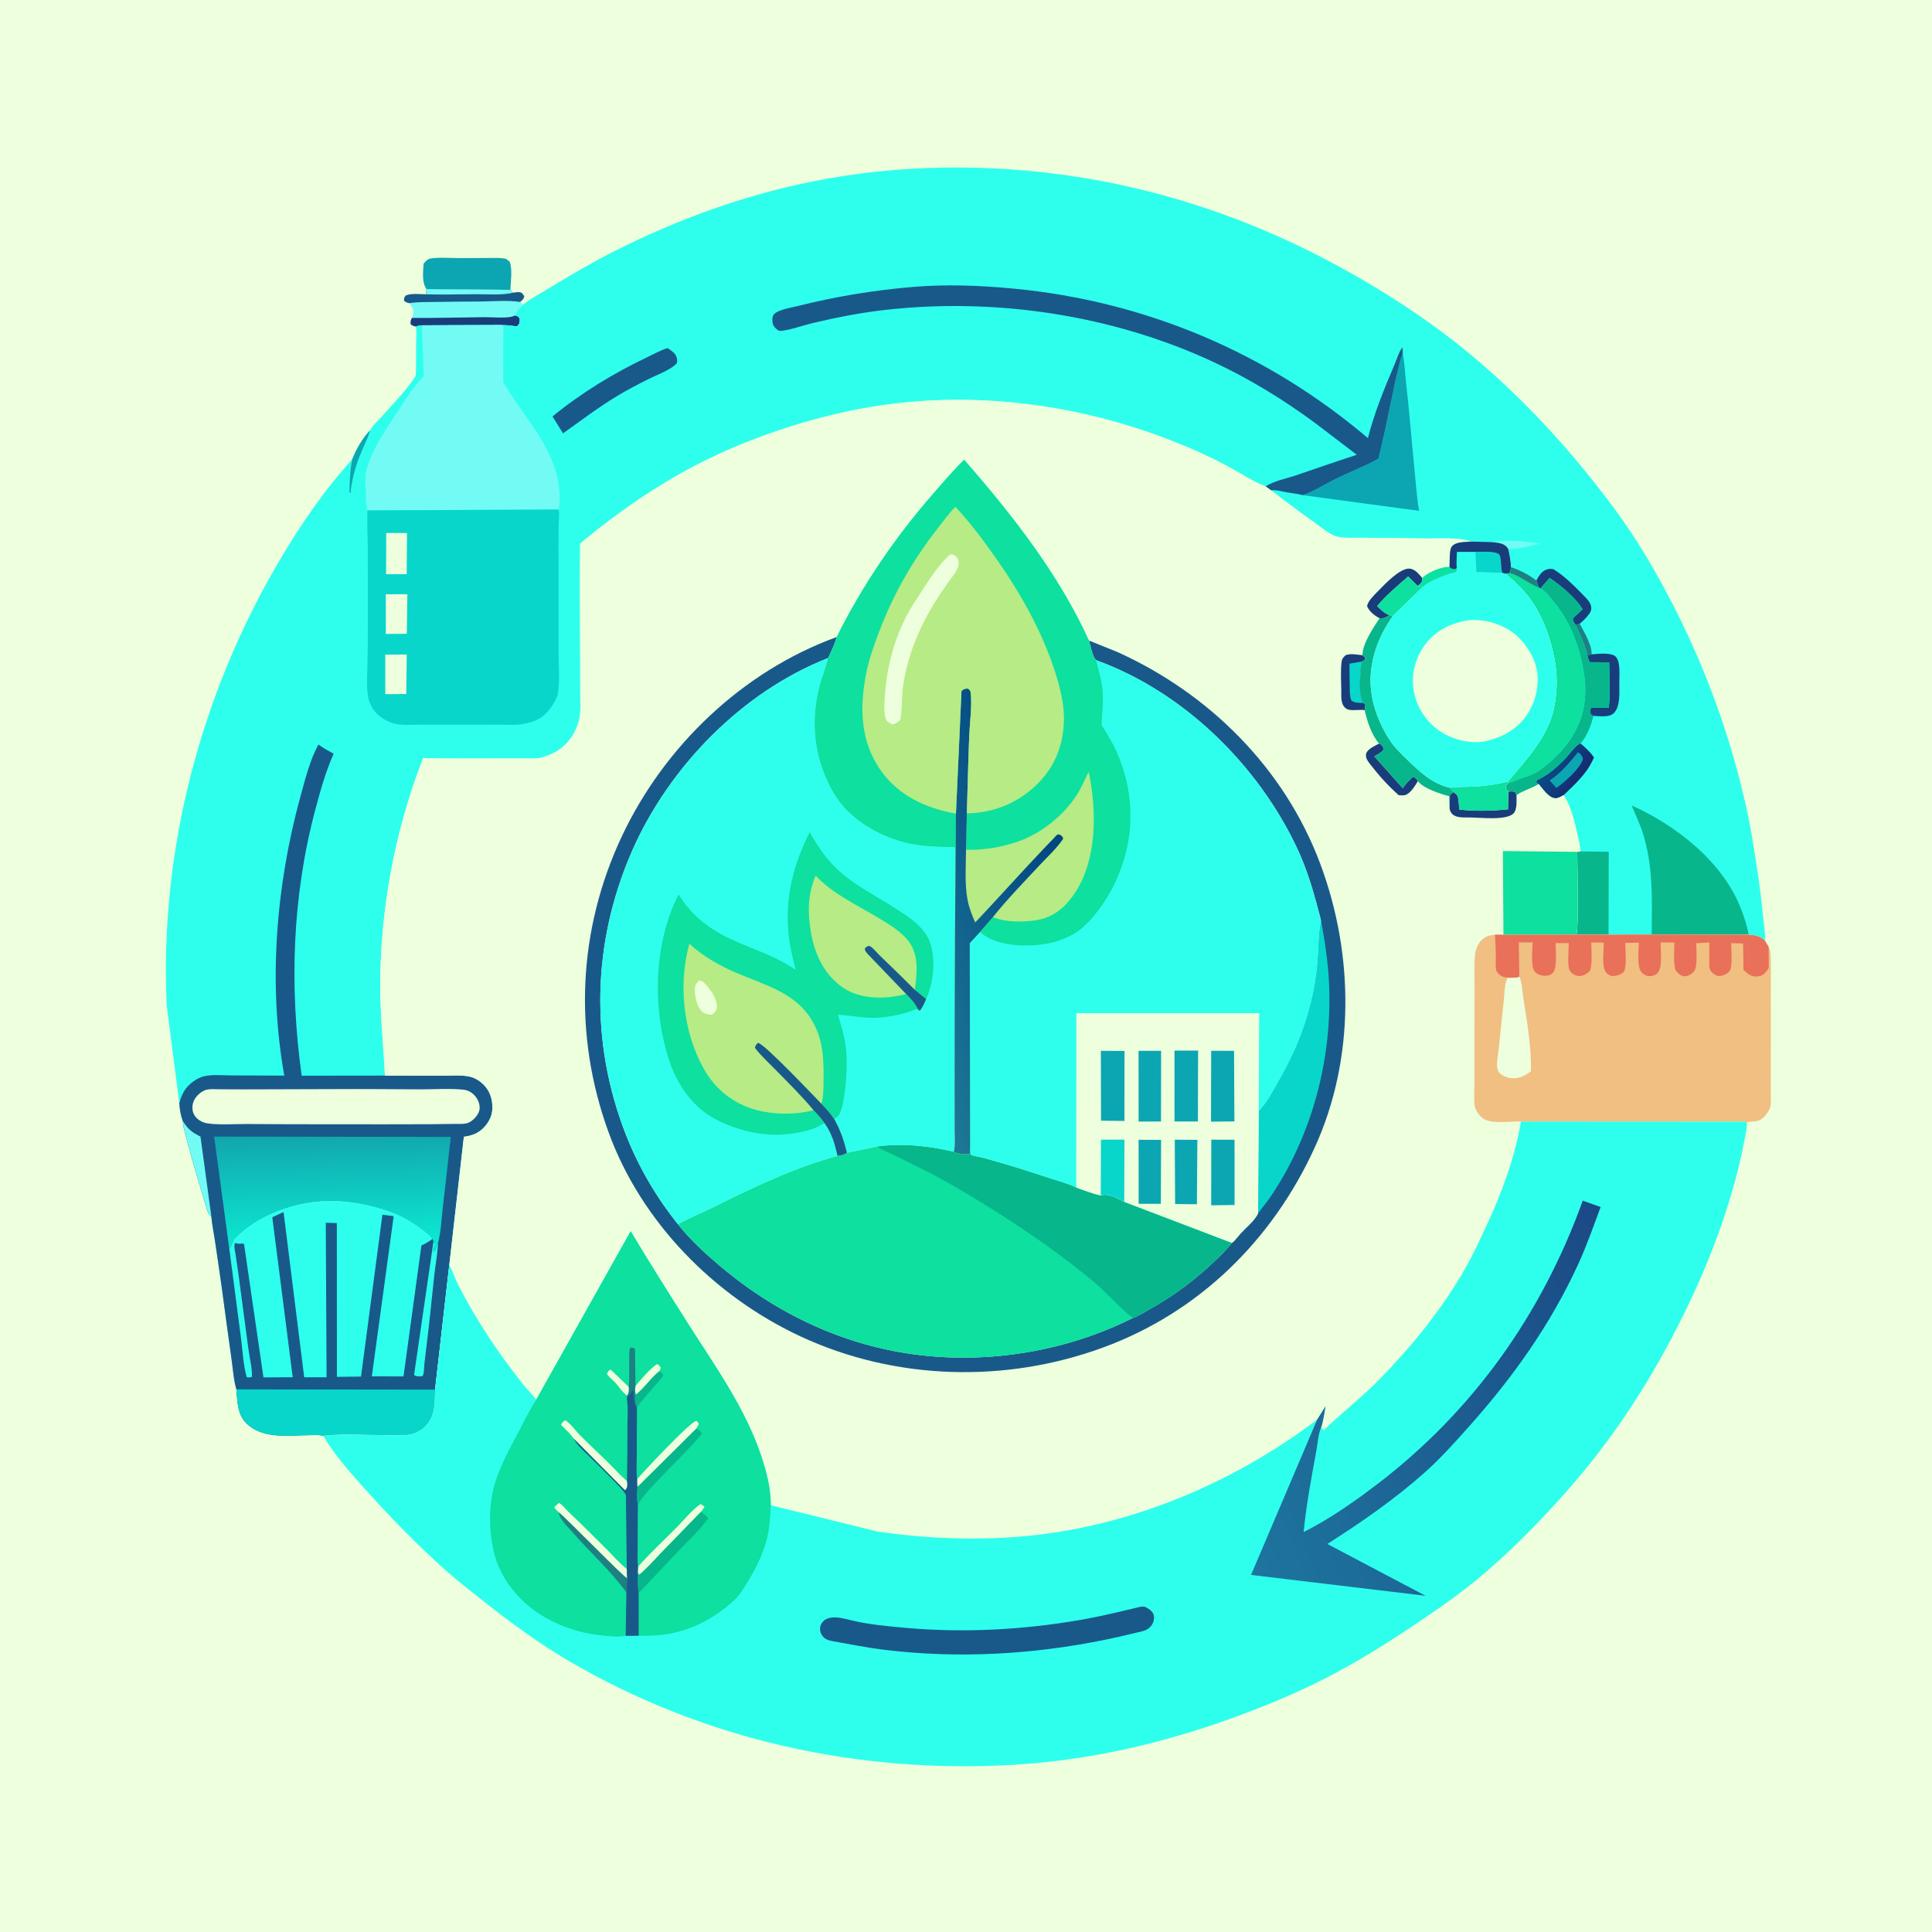
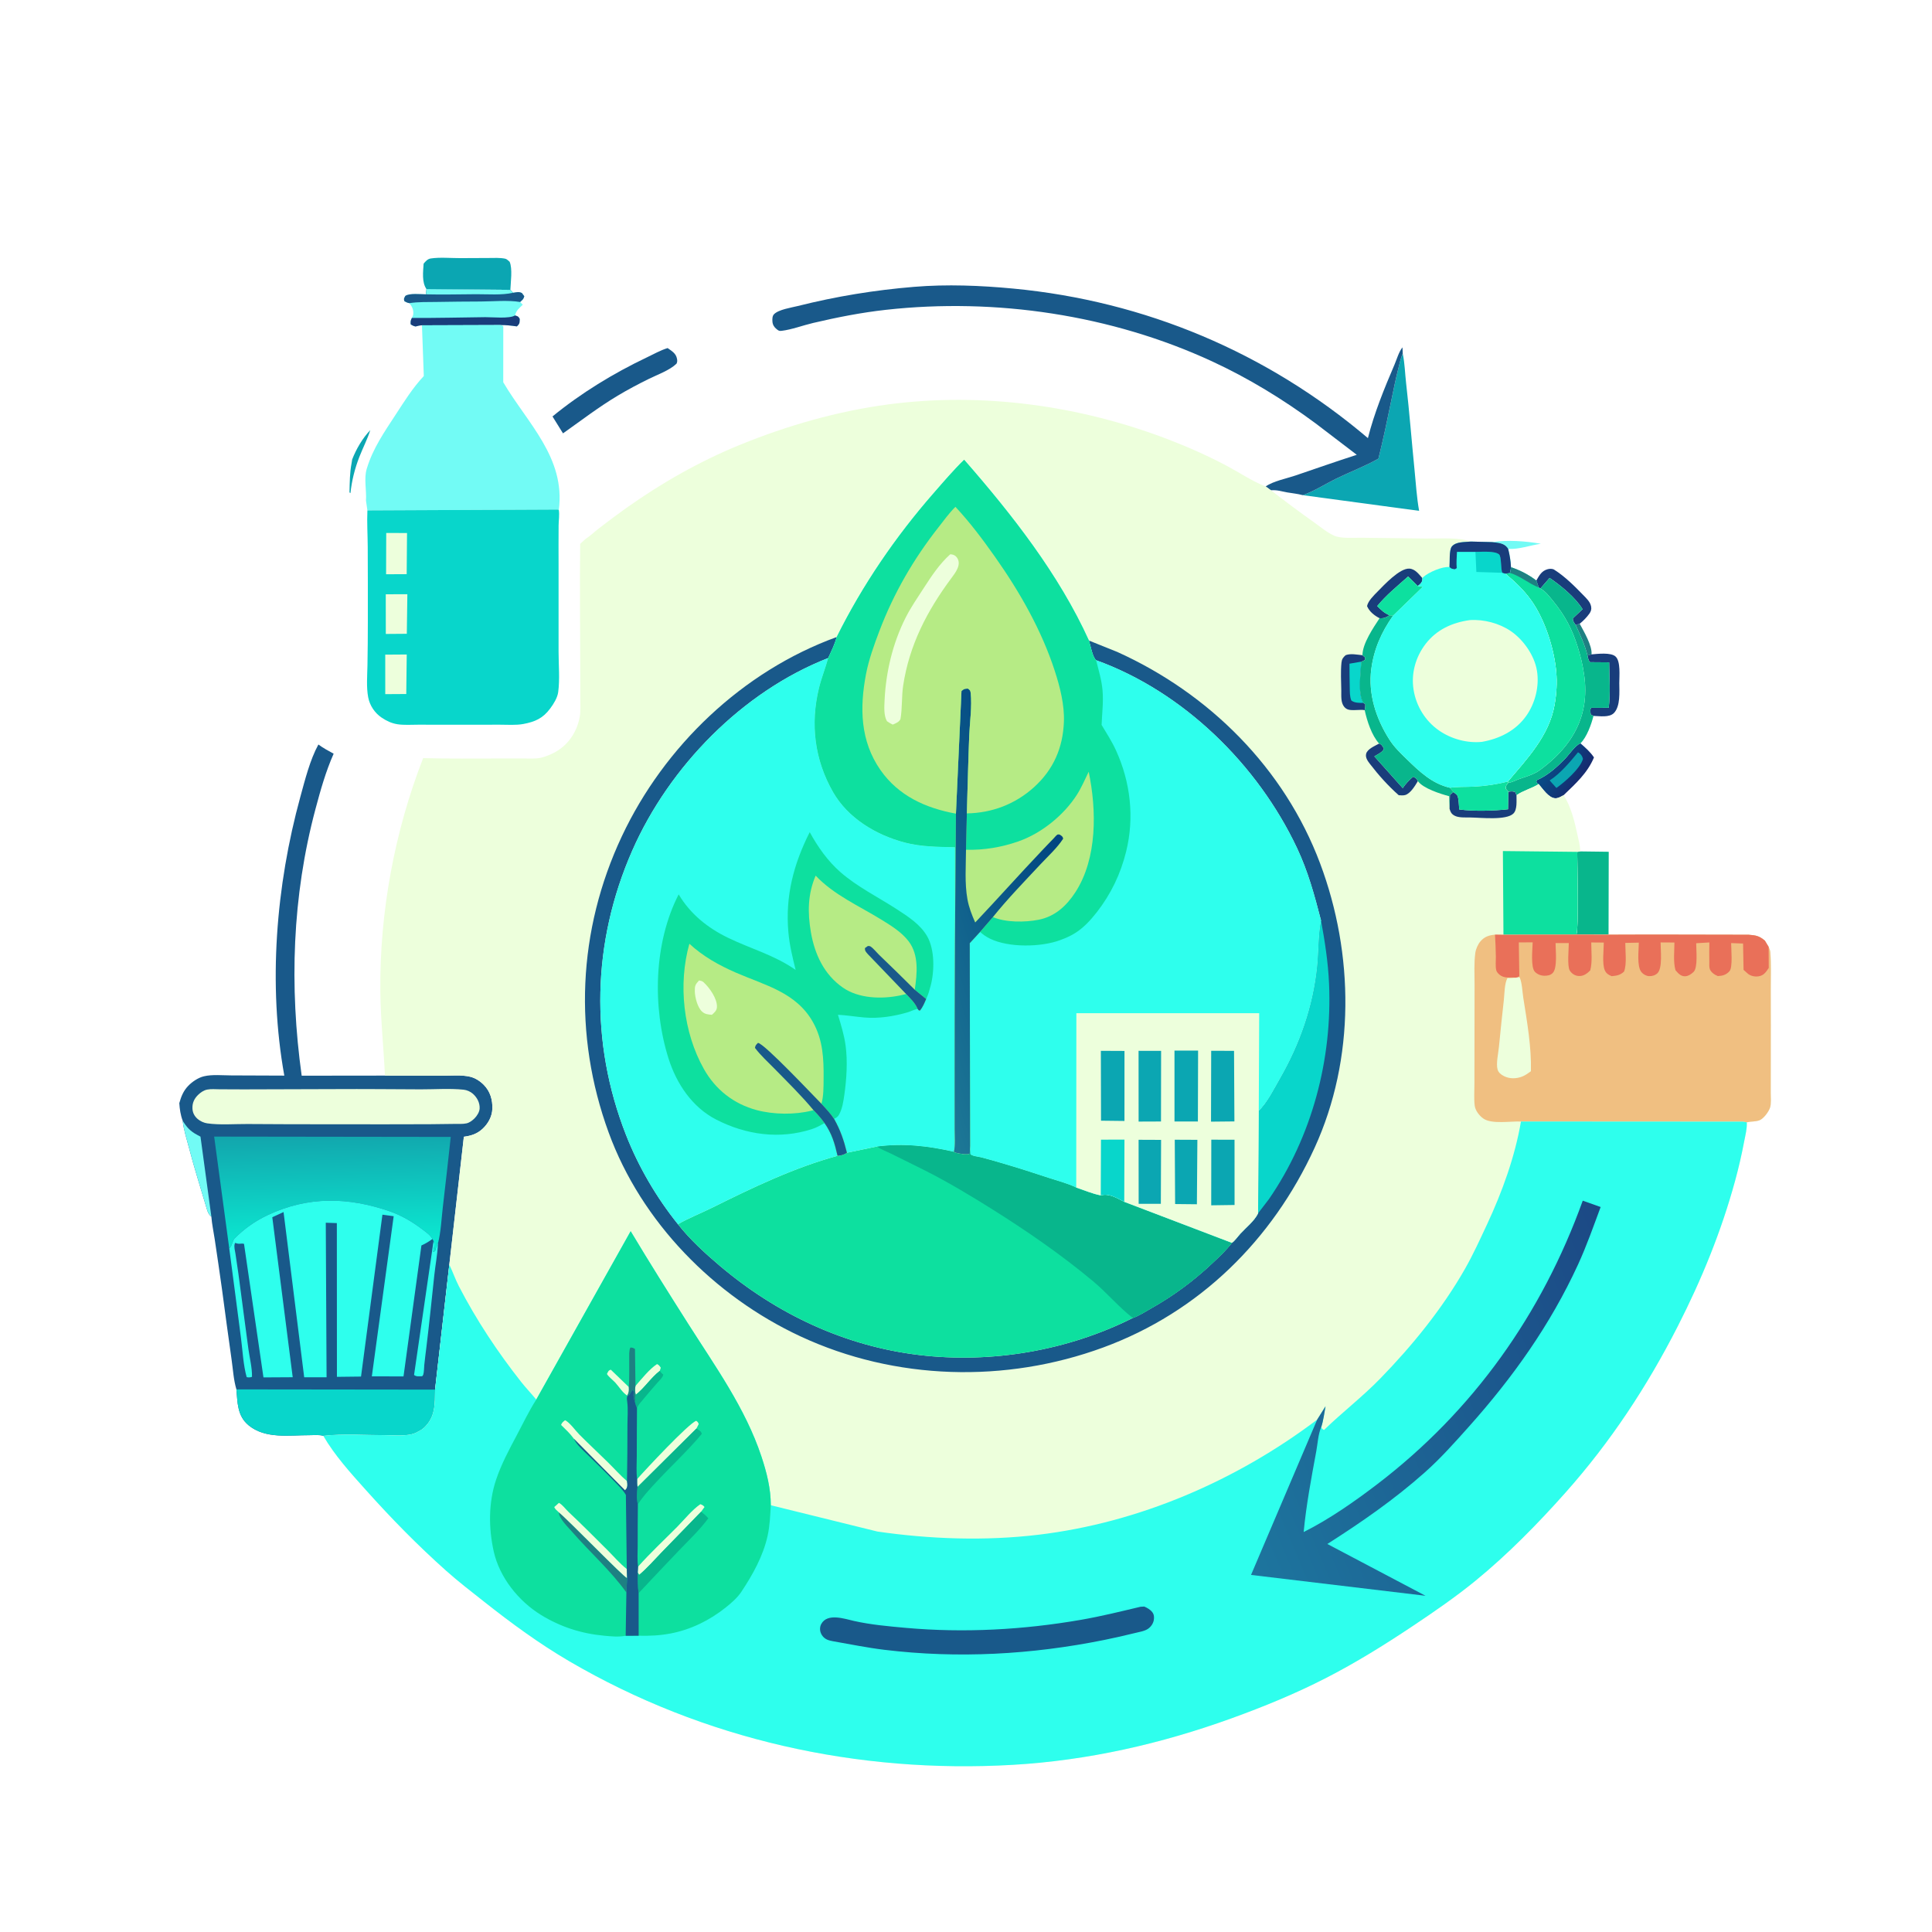
<svg xmlns="http://www.w3.org/2000/svg" version="1.1" style="display: block;" viewBox="0 0 2048 2048" width="1024" height="1024">
  <defs>
    <linearGradient id="Gradient1" gradientUnits="userSpaceOnUse" x1="1673.04" y1="825.496" x2="1648.03" y2="808.881">
      <stop class="stop0" offset="0" stop-opacity="1" stop-color="rgb(22,44,112)" />
      <stop class="stop1" offset="1" stop-opacity="1" stop-color="rgb(9,73,133)" />
    </linearGradient>
    <linearGradient id="Gradient2" gradientUnits="userSpaceOnUse" x1="351.829" y1="1202.68" x2="355.264" y2="1329.8">
      <stop class="stop0" offset="0" stop-opacity="1" stop-color="rgb(18,166,173)" />
      <stop class="stop1" offset="1" stop-opacity="1" stop-color="rgb(10,239,213)" />
    </linearGradient>
    <linearGradient id="Gradient3" gradientUnits="userSpaceOnUse" x1="1140.73" y1="937.51" x2="941.617" y2="1003.45">
      <stop class="stop0" offset="0" stop-opacity="1" stop-color="rgb(0,68,128)" />
      <stop class="stop1" offset="1" stop-opacity="1" stop-color="rgb(29,120,150)" />
    </linearGradient>
    <linearGradient id="Gradient4" gradientUnits="userSpaceOnUse" x1="1749.56" y1="1414.3" x2="1301.96" y2="1602.8">
      <stop class="stop0" offset="0" stop-opacity="1" stop-color="rgb(28,73,133)" />
      <stop class="stop1" offset="1" stop-opacity="1" stop-color="rgb(29,117,158)" />
    </linearGradient>
  </defs>
-   <path transform="translate(0,0)" fill="rgb(237,255,220)" d="M 0 0 L 2048 0 L 2048 2048 L 0 2048 L 0 0 z" />
  <path transform="translate(0,0)" fill="rgb(11,166,178)" d="M 452.075 306.422 C 446.979 299.194 448.531 287.967 449.045 279.5 C 451.079 277.099 453.216 274.519 456.5 274.009 C 466.232 272.496 478.171 273.68 488.083 273.618 C 498.032 273.556 507.98 273.502 517.929 273.485 C 523.786 273.474 529.854 273.032 535.614 274.236 C 537.291 274.586 538.907 276.409 540.241 277.5 C 543.442 284.796 541.316 299.248 541.01 307.262 L 452.075 306.422 z" />
  <path transform="translate(0,0)" fill="rgb(114,251,245)" d="M 452.075 306.422 L 541.01 307.262 L 543.984 310.346 C 547.281 309.847 550.242 308.948 553.304 310.678 L 555.757 314 C 555.038 317.234 553.739 317.89 551.38 320.134 L 554.162 323.007 C 550.297 326.874 547.356 328.79 545.962 334.368 C 549.103 335.41 549.291 335.181 550.927 338 C 550.766 341.865 551.235 342.753 548.296 345.644 L 547.814 345.993 C 541.92 345.184 536.236 344.413 530.27 344.56 L 447.297 344.837 C 444.918 344.893 442.786 345.499 440.504 346.099 C 438.353 345.59 437.102 345.064 435.316 343.759 C 435.161 340.548 435.195 339.876 436.599 337.005 C 437.453 335.414 437.947 334.417 438.079 332.612 C 438.413 328.021 436.721 324.857 433.977 321.359 C 431.879 320.995 430.528 320.357 428.686 319.302 C 427.801 316.435 428.281 316.403 429.671 313.683 C 433.867 310.586 446.144 311.981 451.615 312.007 L 452.075 306.422 z" />
  <path transform="translate(0,0)" fill="rgb(25,61,123)" d="M 545.962 334.368 C 549.103 335.41 549.291 335.181 550.927 338 C 550.766 341.865 551.235 342.753 548.296 345.644 L 547.814 345.993 C 541.92 345.184 536.236 344.413 530.27 344.56 L 447.297 344.837 C 444.918 344.893 442.786 345.499 440.504 346.099 C 438.353 345.59 437.102 345.064 435.316 343.759 C 435.161 340.548 435.195 339.876 436.599 337.005 C 462.504 337.208 488.469 336.49 514.376 336.212 C 521.888 336.131 539.985 338.088 545.962 334.368 z" />
  <path transform="translate(0,0)" fill="rgb(25,89,138)" d="M 452.075 306.422 L 541.01 307.262 L 543.984 310.346 C 547.281 309.847 550.242 308.948 553.304 310.678 L 555.757 314 C 555.038 317.234 553.739 317.89 551.38 320.134 C 538.382 317.961 522.743 319.572 509.487 319.607 C 493.991 319.648 478.499 319.81 463.006 320.074 C 453.489 320.235 443.366 319.873 433.977 321.359 C 431.879 320.995 430.528 320.357 428.686 319.302 C 427.801 316.435 428.281 316.403 429.671 313.683 C 433.867 310.586 446.144 311.981 451.615 312.007 L 452.075 306.422 z" />
  <path transform="translate(0,0)" fill="rgb(114,251,245)" d="M 452.075 306.422 L 541.01 307.262 L 543.984 310.346 C 531.766 313.076 517.238 311.82 504.661 311.879 C 487.02 311.962 469.244 312.454 451.615 312.007 L 452.075 306.422 z" />
-   <path transform="translate(0,0)" fill="rgb(46,255,237)" d="M 554.162 323.007 C 564.542 315.371 575.863 309.201 586.886 302.544 C 608.257 289.638 629.358 277.263 651.67 266.039 C 718.729 232.306 788.83 206.811 862.565 192.114 C 952.602 174.168 1047.68 173.212 1138.35 186.947 C 1246.94 203.396 1348.02 240.578 1442.83 295.704 C 1481.98 318.469 1520.03 343.874 1555.05 372.652 C 1614.61 421.599 1667.36 479.398 1712.92 541.415 C 1736.17 573.061 1755.32 606.008 1773.29 640.877 C 1808.59 709.399 1834.68 781.697 1851.39 856.969 C 1855.9 877.304 1859 898.174 1862.3 918.746 C 1865.25 937.146 1867.32 955.465 1869.17 974 C 1869.91 981.376 1871.63 989.749 1870.85 997.086 C 1864.7 991.962 1861.25 991.479 1853.58 990.853 L 1750.85 990.66 L 1705.13 990.799 L 1670.94 990.727 C 1673.67 986.315 1671.95 912.983 1671.94 903.007 L 1675.12 902.531 C 1675.12 896.547 1673.32 890.189 1672.05 884.344 C 1668.97 870.115 1665.34 855.29 1657.55 842.853 C 1654.84 844.354 1651.76 846.356 1648.55 846.199 C 1641.62 845.861 1635.29 836.009 1631.06 831.171 C 1623.67 835.849 1614.48 838.029 1607.55 842.977 L 1606.21 839.784 C 1603.11 838.539 1602.14 838.902 1598.92 839.392 L 1596.07 836 C 1596.04 832.86 1596.9 832.31 1598.69 829.817 L 1598.39 828.432 C 1618.88 804.254 1642.19 779.814 1647.88 747.302 C 1649.96 735.405 1650.75 723.896 1649.62 711.809 C 1647.32 687.127 1637.73 657.039 1623.3 636.665 C 1615.43 625.565 1606.1 616.8 1595.72 608.135 L 1600.66 607.324 L 1601.72 601.315 C 1601.34 594.501 1600.39 588.428 1598.69 581.819 L 1597.84 580.52 C 1593.96 575.505 1587.64 575.425 1581.76 574.647 L 1559.23 574.07 C 1545.77 569.335 1525.89 571.057 1511.57 570.86 C 1488.84 570.548 1466.1 570.36 1443.36 570.037 C 1435.13 569.92 1421.71 571.151 1414.24 567.84 C 1406.87 564.569 1399.99 558.678 1393.43 554.041 C 1377.74 542.948 1362.43 531.45 1347.21 519.714 L 1341.66 515.668 L 1339.94 514.995 C 1326.71 509.651 1313.63 500.815 1300.98 494.094 C 1280.67 483.303 1259.88 474.046 1238.42 465.808 C 1144.74 429.836 1041.3 415.498 941.584 428.69 C 887.941 435.787 834.64 451.076 784.607 471.455 C 742.089 488.773 701.244 511.932 663.869 538.531 C 653.959 545.584 644.201 552.884 634.577 560.322 C 630.008 563.854 625.414 568.348 620.586 571.406 L 615.015 576.5 C 614.482 619.255 614.953 662.043 615.078 704.801 C 615.112 716.509 615.158 728.216 615.134 739.924 C 615.121 746.464 615.657 753.703 614.493 760.123 C 612.536 770.926 607.368 781.372 599.463 789.086 C 592.925 795.465 585.625 799.425 577 802.202 L 575.559 802.685 C 569.787 804.472 563.538 804.053 557.57 804.04 C 548.271 804.019 538.972 804.042 529.673 804.03 C 502.664 803.994 475.562 804.399 448.566 803.639 C 418.263 881.227 402.358 967.154 403.164 1050.55 C 403.455 1080.63 406.663 1110.22 408.052 1140.18 C 428.024 1140.21 447.997 1140.23 467.969 1140.31 C 477.385 1140.35 489.48 1139.15 498.621 1141.44 C 503.908 1142.76 509.047 1146.12 512.825 1149.98 C 519.675 1156.97 522.216 1165.71 521.915 1175.41 C 521.664 1183.5 517.437 1191.15 511.572 1196.57 C 505.653 1202.04 499.449 1203.95 491.705 1205.01 L 476.291 1340.66 L 461.2 1473.05 C 460.926 1488.3 461.625 1501.69 449.945 1513.02 C 447.751 1515.15 445.942 1516.13 443.265 1517.5 L 441.618 1518.42 C 432.711 1523.05 417.781 1521.34 407.959 1521.33 C 386.772 1521.33 363.761 1519.6 342.75 1522.04 C 338.373 1520.69 332.64 1521.37 328.019 1521.35 C 306.463 1521.29 281.184 1525.52 263.483 1510.82 C 251.514 1500.88 251.827 1486.9 250.608 1472.8 C 247.585 1462.78 246.966 1451.39 245.463 1441.01 C 241.868 1416.19 238.667 1391.33 235.288 1366.48 C 232.881 1348.78 230.19 1331.09 227.57 1313.42 C 226.404 1305.55 224.675 1297.72 224.062 1289.79 C 221.119 1287.09 220.385 1285.44 219.251 1281.59 C 212.908 1260.1 206.128 1238.78 200.444 1217.09 C 197.898 1207.38 194.789 1198.03 193.653 1188.01 C 191.34 1181.89 190.523 1175.89 190.067 1169.39 L 176.683 1065.5 C 169.071 901.993 212.517 736.805 295.177 596 C 317.713 557.611 343.261 520 373.3 487.067 C 377.697 475.884 384.172 464.658 392.504 455.95 C 394.698 451.085 401.839 444.812 405.581 440.586 C 417.406 427.231 431.129 413.457 440.653 398.429 C 441.353 386.681 440.99 374.738 441.109 362.963 C 441.159 358.031 442.158 350.595 440.504 346.099 C 442.786 345.499 444.918 344.893 447.297 344.837 L 530.27 344.56 C 536.236 344.413 541.92 345.184 547.814 345.993 L 548.296 345.644 C 551.235 342.753 550.766 341.865 550.927 338 C 549.291 335.181 549.103 335.41 545.962 334.368 C 547.356 328.79 550.297 326.874 554.162 323.007 z" />
  <path transform="translate(0,0)" fill="rgb(30,128,130)" d="M 1670.21 662.448 L 1674.55 661.184 C 1678.94 669.379 1687.92 684.423 1687.1 693.671 L 1682.8 694.821 C 1679.83 683.129 1675.24 673.336 1670.21 662.448 z" />
  <path transform="translate(0,0)" fill="rgb(114,251,245)" d="M 1581.76 574.647 C 1598.41 572.144 1616.86 573.552 1633.36 576.411 C 1622.16 577.97 1609.88 582.631 1598.69 581.819 L 1597.84 580.52 C 1593.96 575.505 1587.64 575.425 1581.76 574.647 z" />
  <path transform="translate(0,0)" fill="rgb(11,166,178)" d="M 373.3 487.067 C 377.697 475.884 384.172 464.658 392.504 455.95 C 389.451 465.673 384.668 474.765 380.965 484.255 C 376.134 496.637 372.884 509.468 371.5 522.703 L 370.475 522 C 370.723 511.485 370.718 501.221 372.71 490.867 L 373.3 487.067 z" />
  <path transform="translate(0,0)" fill="rgb(25,61,123)" d="M 1628.53 615.415 C 1631.73 610.04 1634.08 605.123 1640.6 603.377 C 1642.75 602.805 1645.62 602.698 1647.52 603.898 C 1658.68 610.953 1668.91 621.114 1678.06 630.567 C 1681.5 634.121 1685.63 637.784 1686.64 642.844 C 1687.24 645.833 1686.51 648.117 1684.77 650.552 C 1682.07 654.329 1678.17 658.323 1674.55 661.184 L 1670.21 662.448 C 1668.56 659.849 1667.26 658.62 1667.27 655.5 L 1677.58 645.828 C 1670.38 633.664 1654.13 620.376 1642.64 612.627 L 1632.83 623.898 L 1631.06 622.697 L 1628.53 615.415 z" />
  <path transform="translate(0,0)" fill="rgb(25,61,123)" d="M 1687.1 693.671 C 1693.59 693.125 1707.52 691.371 1712.54 695.934 C 1718.15 701.03 1716.48 716.848 1716.51 724.135 C 1716.55 733.533 1717.83 748.597 1710.83 755.829 C 1705.93 760.884 1695.52 759.049 1689.15 758.889 L 1686.29 757.5 C 1685.89 754.566 1685.37 753.101 1686.5 750.321 L 1705.33 750.296 C 1707.21 734.703 1705.94 717.792 1705.77 702.098 L 1685.5 701.937 C 1683.69 699.904 1683.39 697.395 1682.8 694.821 L 1687.1 693.671 z" />
  <path transform="translate(0,0)" fill="url(#Gradient1)" d="M 1631.06 831.171 C 1629.48 830.667 1629.45 830.139 1628.5 828.836 L 1629.5 826.761 C 1640.5 822.205 1650.64 812.921 1658.87 804.519 C 1663.18 800.115 1669.97 789.897 1675.37 787.976 C 1680.75 792.655 1685.64 796.958 1689.68 802.884 C 1682.87 819.385 1670.17 830.757 1657.55 842.853 C 1654.84 844.354 1651.76 846.356 1648.55 846.199 C 1641.62 845.861 1635.29 836.009 1631.06 831.171 z" />
  <path transform="translate(0,0)" fill="rgb(11,166,178)" d="M 1672.72 797.484 L 1673.75 798.054 C 1676.03 799.649 1677.43 801.821 1677.99 804.5 C 1675.19 814.699 1658.36 829.371 1649.83 835.274 L 1642.69 827.291 C 1654.03 820.032 1664.21 807.815 1672.72 797.484 z" />
  <path transform="translate(0,0)" fill="rgb(8,182,140)" d="M 1675.12 902.531 L 1705.32 902.918 L 1705.13 990.799 L 1670.94 990.727 C 1673.67 986.315 1671.95 912.983 1671.94 903.007 L 1675.12 902.531 z" />
  <path transform="translate(0,0)" fill="rgb(25,89,138)" d="M 585.673 441.45 C 615.822 416.713 650.419 395.626 685.594 378.899 C 692.745 375.499 700.163 371.277 707.715 368.969 C 712.138 372.141 716.601 374.56 717.645 380.322 C 718.008 382.325 718.052 383.628 717.141 385.5 C 709.813 392.599 696.804 397.185 687.657 401.705 C 676.42 407.257 665.567 412.98 654.808 419.423 C 634.349 431.675 616.158 445.692 596.814 459.381 L 585.673 441.45 z" />
  <path transform="translate(0,0)" fill="rgb(8,182,140)" d="M 1632.83 623.898 L 1642.64 612.627 C 1654.13 620.376 1670.38 633.664 1677.58 645.828 L 1667.27 655.5 C 1667.26 658.62 1668.56 659.849 1670.21 662.448 C 1675.24 673.336 1679.83 683.129 1682.8 694.821 C 1683.39 697.395 1683.69 699.904 1685.5 701.937 L 1705.77 702.098 C 1705.94 717.792 1707.21 734.703 1705.33 750.296 L 1686.5 750.321 C 1685.37 753.101 1685.89 754.566 1686.29 757.5 L 1689.15 758.889 C 1686.92 767.84 1682.08 781.386 1675.37 787.976 C 1669.97 789.897 1663.18 800.115 1658.87 804.519 C 1650.64 812.921 1640.5 822.205 1629.5 826.761 L 1628.5 828.836 C 1629.45 830.139 1629.48 830.667 1631.06 831.171 C 1623.67 835.849 1614.48 838.029 1607.55 842.977 L 1606.21 839.784 C 1603.11 838.539 1602.14 838.902 1598.92 839.392 L 1596.07 836 C 1596.04 832.86 1596.9 832.31 1598.69 829.817 C 1602.64 829.489 1606.3 827.297 1610 825.948 C 1614.84 824.183 1619.62 822.874 1624.36 820.747 L 1626 819.997 C 1628.24 818.989 1630.07 817.984 1632.07 816.526 C 1655.83 799.188 1674.52 776.738 1679.26 747 C 1680.79 737.43 1680.8 726.56 1679.46 716.962 L 1679.18 715 C 1677.88 705.315 1675.35 695.102 1672.43 685.765 C 1666.46 666.693 1658.96 652.551 1646.34 637.127 C 1642.41 632.318 1638.42 626.853 1632.83 623.898 z" />
  <path transform="translate(0,0)" fill="rgb(13,224,159)" d="M 1601.72 601.315 C 1610.98 604.274 1620.91 609.464 1628.53 615.415 L 1631.06 622.697 L 1632.83 623.898 C 1638.42 626.853 1642.41 632.318 1646.34 637.127 C 1658.96 652.551 1666.46 666.693 1672.43 685.765 C 1675.35 695.102 1677.88 705.315 1679.18 715 L 1679.46 716.962 C 1680.8 726.56 1680.79 737.43 1679.26 747 C 1674.52 776.738 1655.83 799.188 1632.07 816.526 C 1630.07 817.984 1628.24 818.989 1626 819.997 L 1624.36 820.747 C 1619.62 822.874 1614.84 824.183 1610 825.948 C 1606.3 827.297 1602.64 829.489 1598.69 829.817 L 1598.39 828.432 C 1618.88 804.254 1642.19 779.814 1647.88 747.302 C 1649.96 735.405 1650.75 723.896 1649.62 711.809 C 1647.32 687.127 1637.73 657.039 1623.3 636.665 C 1615.43 625.565 1606.1 616.8 1595.72 608.135 L 1600.66 607.324 L 1601.72 601.315 z" />
  <path transform="translate(0,0)" fill="rgb(30,128,130)" d="M 1601.72 601.315 C 1610.98 604.274 1620.91 609.464 1628.53 615.415 L 1631.06 622.697 C 1620.34 618.58 1612.13 610.806 1600.66 607.324 L 1601.72 601.315 z" />
  <path transform="translate(0,0)" fill="rgb(11,166,178)" d="M 1461.18 486.191 C 1466.37 465.446 1470.73 444.446 1475.03 423.5 C 1477.35 412.239 1479.63 401.062 1482.47 389.917 C 1483.79 384.735 1484.68 379.748 1486.97 374.859 C 1489.13 385.124 1489.34 395.813 1490.54 406.225 C 1494.05 436.724 1496.39 467.411 1499.45 497.967 C 1500.91 512.52 1501.74 527.093 1504.33 541.522 L 1380.95 524.888 C 1392.85 520.845 1404.88 513.029 1416.28 507.444 C 1431.01 500.229 1446.96 494.258 1461.18 486.191 z" />
-   <path transform="translate(0,0)" fill="rgb(8,182,140)" d="M 1729.71 853.847 C 1777.35 875.231 1826.69 913.899 1845.75 964 C 1848.93 972.366 1852.31 982.025 1853.58 990.853 L 1750.85 990.66 C 1751.19 954.219 1752.61 917.832 1741.32 882.649 C 1738.15 872.781 1733.43 863.496 1729.71 853.847 z" />
  <path transform="translate(0,0)" fill="rgb(25,89,138)" d="M 1438.23 482.115 L 1394.69 448.869 C 1360.2 423.352 1323.53 400.916 1284.54 382.913 C 1178.1 333.759 1055.47 315.509 939.144 328.419 C 912.983 331.322 887.516 336.35 861.901 342.36 C 851.148 344.883 839.383 349.383 828.542 350.7 C 825.779 351.035 825.221 350.455 823.113 348.782 C 820.656 346.83 819.051 344.18 818.819 341 C 818.63 338.403 818.578 335.064 820.463 333.113 C 825.339 328.07 838.946 326.086 845.704 324.388 C 886.477 314.142 927.112 307.509 969.019 304.06 C 1003.75 301.203 1039.34 302.616 1074 305.899 C 1213.84 319.143 1342.97 373.569 1450.04 464.418 C 1456.74 437.863 1467.42 411.755 1478.19 386.594 C 1480.56 381.051 1482.9 372.74 1486.68 368.227 L 1486.97 374.859 C 1484.68 379.748 1483.79 384.735 1482.47 389.917 C 1479.63 401.062 1477.35 412.239 1475.03 423.5 C 1470.73 444.446 1466.37 465.446 1461.18 486.191 C 1446.96 494.258 1431.01 500.229 1416.28 507.444 C 1404.88 513.029 1392.85 520.845 1380.95 524.888 C 1375.55 523.38 1370.1 522.961 1364.59 521.987 C 1358.29 520.874 1353.87 519.188 1347.21 519.714 L 1341.66 515.668 C 1349.72 509.967 1363.51 507.35 1373 504.127 C 1394.76 496.739 1416.35 489.17 1438.23 482.115 z" />
  <path transform="translate(0,0)" fill="rgb(114,251,245)" d="M 447.297 344.837 L 530.27 344.56 L 533.5 345.674 L 533.454 405.198 C 558.875 448.434 599.649 485.127 592.339 540.41 L 590.961 540.109 L 389.456 541.049 L 387.961 530.671 C 388.698 519.886 385.624 507.574 388.718 497.082 L 389.059 496 C 395.41 475.251 407.495 457.767 419.226 439.82 C 428.607 425.468 437.444 411.174 449.24 398.62 L 447.297 344.837 z" />
  <path transform="translate(0,0)" fill="rgb(8,214,203)" d="M 590.961 540.109 L 592.339 540.41 C 593.228 545.827 592.206 551.52 592.146 557 C 591.991 571.171 592.113 585.357 592.112 599.529 C 592.109 630.011 592.119 660.494 592.112 690.977 C 592.109 704.669 593.546 720.268 591.695 733.744 C 590.86 739.826 586.873 746.082 583.276 750.97 C 575.569 761.443 567.2 765.125 554.746 767.461 C 546.909 768.932 537.988 768.194 529.968 768.21 C 515.446 768.239 500.923 768.24 486.401 768.249 C 472.013 768.258 457.625 768.254 443.237 768.211 C 436.128 768.19 428.201 768.823 421.209 767.71 C 414.997 766.72 409.715 764.18 404.539 760.701 C 397.17 755.747 391.89 747.765 390.272 739.073 C 388.279 728.366 389.313 716.25 389.518 705.363 C 389.815 689.618 389.918 673.882 389.934 658.135 C 389.961 631.975 389.947 605.816 389.808 579.657 C 389.74 566.897 388.896 553.76 389.456 541.049 L 590.961 540.109 z" />
  <path transform="translate(0,0)" fill="rgb(237,255,220)" d="M 408.373 693.94 L 431.172 693.791 L 430.658 735.684 L 408.388 735.822 L 408.373 693.94 z" />
  <path transform="translate(0,0)" fill="rgb(237,255,220)" d="M 408.932 629.964 L 431.819 629.887 L 431.236 671.846 L 408.975 672.019 L 408.932 629.964 z" />
  <path transform="translate(0,0)" fill="rgb(237,255,220)" d="M 409.411 564.978 L 431.472 565.019 L 431.103 608.628 L 409.27 608.737 L 409.411 564.978 z" />
  <path transform="translate(0,0)" fill="rgb(25,89,138)" d="M 301.375 1140.2 C 284.018 1043.56 292.505 938.929 318.382 844.674 C 323.315 826.707 328.59 805.486 337.513 789.201 C 342.556 792.983 348.187 795.894 353.679 798.963 C 345.249 817.963 339.783 837.565 334.425 857.595 C 309.679 950.108 306.645 1045.7 319.794 1140.28 L 408.052 1140.18 C 428.024 1140.21 447.997 1140.23 467.969 1140.31 C 477.385 1140.35 489.48 1139.15 498.621 1141.44 C 503.908 1142.76 509.047 1146.12 512.825 1149.98 C 519.675 1156.97 522.216 1165.71 521.915 1175.41 C 521.664 1183.5 517.437 1191.15 511.572 1196.57 C 505.653 1202.04 499.449 1203.95 491.705 1205.01 L 476.291 1340.66 L 461.2 1473.05 C 460.926 1488.3 461.625 1501.69 449.945 1513.02 C 447.751 1515.15 445.942 1516.13 443.265 1517.5 L 441.618 1518.42 C 432.711 1523.05 417.781 1521.34 407.959 1521.33 C 386.772 1521.33 363.761 1519.6 342.75 1522.04 C 338.373 1520.69 332.64 1521.37 328.019 1521.35 C 306.463 1521.29 281.184 1525.52 263.483 1510.82 C 251.514 1500.88 251.827 1486.9 250.608 1472.8 C 247.585 1462.78 246.966 1451.39 245.463 1441.01 C 241.868 1416.19 238.667 1391.33 235.288 1366.48 C 232.881 1348.78 230.19 1331.09 227.57 1313.42 C 226.404 1305.55 224.675 1297.72 224.062 1289.79 C 221.119 1287.09 220.385 1285.44 219.251 1281.59 C 212.908 1260.1 206.128 1238.78 200.444 1217.09 C 197.898 1207.38 194.789 1198.03 193.653 1188.01 C 191.34 1181.89 190.523 1175.89 190.067 1169.39 C 191.981 1162.44 194.375 1156.44 199.454 1151.13 C 203.757 1146.63 210.155 1142.34 216.223 1140.9 C 225.047 1138.8 236.073 1139.96 245.189 1139.98 C 263.918 1140.03 282.646 1140.11 301.375 1140.2 z" />
  <path transform="translate(0,0)" fill="rgb(114,251,245)" d="M 193.653 1188.01 C 197.814 1194.82 201.763 1199.2 209 1203 L 212.524 1204.89 L 224.062 1289.79 C 221.119 1287.09 220.385 1285.44 219.251 1281.59 C 212.908 1260.1 206.128 1238.78 200.444 1217.09 C 197.898 1207.38 194.789 1198.03 193.653 1188.01 z" />
  <path transform="translate(0,0)" fill="rgb(46,255,237)" d="M 459.561 1315.56 L 460.043 1316.71 C 460.971 1319.78 459.898 1323.72 459.186 1326.78 L 459.996 1327.01 L 462 1325 L 461.51 1323.5 C 463.546 1321.45 463.064 1320.4 463.178 1317.59 L 464.247 1318.12 C 463.849 1329.2 461.579 1340.56 460.394 1351.64 C 457.656 1377.24 455.082 1402.82 451.958 1428.37 C 451.2 1434.57 450.367 1440.78 449.748 1447 C 449.441 1450.08 449.561 1454.06 448.724 1457 C 448.475 1457.88 448.049 1458.25 447.5 1458.87 C 444.311 1458.83 441.438 1459.57 438.923 1457.5 L 459.561 1315.56 z" />
  <path transform="translate(0,0)" fill="rgb(8,214,203)" d="M 250.608 1472.8 L 461.2 1473.05 C 460.926 1488.3 461.625 1501.69 449.945 1513.02 C 447.751 1515.15 445.942 1516.13 443.265 1517.5 L 441.618 1518.42 C 432.711 1523.05 417.781 1521.34 407.959 1521.33 C 386.772 1521.33 363.761 1519.6 342.75 1522.04 C 338.373 1520.69 332.64 1521.37 328.019 1521.35 C 306.463 1521.29 281.184 1525.52 263.483 1510.82 C 251.514 1500.88 251.827 1486.9 250.608 1472.8 z" />
  <path transform="translate(0,0)" fill="rgb(237,255,220)" d="M 355.622 1154.5 C 385.71 1154.33 415.812 1154.62 445.9 1154.75 C 460.74 1154.81 476.81 1153.59 491.5 1155.12 C 494.934 1155.47 498.781 1157.19 501.364 1159.5 C 505.758 1163.43 508.703 1168.97 508.443 1175 C 508.279 1178.78 505.589 1182.98 502.973 1185.57 C 500.699 1187.82 497.678 1190.11 494.5 1190.81 C 490.494 1191.7 485.672 1191.32 481.567 1191.4 C 472.918 1191.56 464.267 1191.66 455.617 1191.71 C 422.581 1191.91 389.537 1191.78 356.5 1191.76 C 325.099 1191.83 293.699 1191.71 262.299 1191.5 C 248.698 1191.42 233.09 1192.72 219.686 1190.8 C 216.199 1190.3 212.317 1188.55 209.648 1186.27 C 206.083 1183.23 204.143 1179.55 203.996 1174.84 C 203.816 1169.07 205.92 1164.59 209.977 1160.62 C 212.553 1158.1 215.962 1155.73 219.553 1155.02 C 223.61 1154.2 228.468 1154.66 232.599 1154.68 C 241.139 1154.72 249.677 1154.8 258.217 1154.79 C 290.685 1154.73 323.154 1154.61 355.622 1154.5 z" />
  <path transform="translate(0,0)" fill="url(#Gradient2)" d="M 227.015 1204.83 L 477.82 1205.17 C 475.151 1229.93 472.334 1254.69 469.432 1279.43 C 467.945 1292.12 467.428 1305.79 464.247 1318.12 L 463.178 1317.59 C 463.064 1320.4 463.546 1321.45 461.51 1323.5 L 462 1325 L 459.996 1327.01 L 459.186 1326.78 C 459.898 1323.72 460.971 1319.78 460.043 1316.71 L 459.561 1315.56 L 458.414 1313.36 C 455.976 1309.09 451.862 1306.31 448.008 1303.38 C 437.385 1295.3 425.657 1288.35 413 1284 C 369.093 1268.9 326.735 1267.88 283.938 1287.99 C 270.004 1294.54 258.856 1302.53 248.004 1313.41 C 247.086 1315.44 246.318 1317.31 245.588 1319.41 C 244.958 1321.23 244.345 1321.96 243.005 1323.28 L 227.015 1204.83 z" />
  <path transform="translate(0,0)" fill="rgb(46,255,237)" d="M 248.004 1313.41 C 258.856 1302.53 270.004 1294.54 283.938 1287.99 C 326.735 1267.88 369.093 1268.9 413 1284 C 425.657 1288.35 437.385 1295.3 448.008 1303.38 C 451.862 1306.31 455.976 1309.09 458.414 1313.36 C 454.606 1316.13 451.043 1318.35 446.721 1320.24 L 427.733 1459.05 L 394.167 1458.99 L 417.315 1289.23 L 405.379 1287.6 L 382.698 1459.21 L 357.154 1459.51 L 357.072 1296.54 L 345.333 1296.13 L 346.181 1459.99 L 322.464 1459.97 L 300.582 1284.82 L 288.64 1290.32 L 310.289 1459.93 L 279.28 1460.11 L 258.661 1318.5 C 257.081 1318.12 256.367 1318.2 254.715 1318.36 C 252.501 1318.57 251.333 1318.21 249.274 1317.51 L 248.784 1318.62 C 247.872 1321.75 249.103 1325.86 249.607 1329.07 C 250.708 1336.09 251.741 1343.12 252.711 1350.15 C 256.391 1376.83 259.629 1403.56 263.346 1430.23 C 264.662 1439.67 267.359 1449.99 267.124 1459.5 C 264.925 1460.26 263.783 1460.25 261.5 1459.84 C 257.861 1447.12 257.156 1431.23 255.407 1418.03 C 251.222 1386.45 247.266 1354.85 243.005 1323.28 C 244.345 1321.96 244.958 1321.23 245.588 1319.41 C 246.318 1317.31 247.086 1315.44 248.004 1313.41 z" />
  <path transform="translate(0,0)" fill="rgb(237,255,220)" d="M 620.586 571.406 C 625.414 568.348 630.008 563.854 634.577 560.322 C 644.201 552.884 653.959 545.584 663.869 538.531 C 701.244 511.932 742.089 488.773 784.607 471.455 C 834.64 451.076 887.941 435.787 941.584 428.69 C 1041.3 415.498 1144.74 429.836 1238.42 465.808 C 1259.88 474.046 1280.67 483.303 1300.98 494.094 C 1313.63 500.815 1326.71 509.651 1339.94 514.995 L 1341.66 515.668 L 1347.21 519.714 C 1362.43 531.45 1377.74 542.948 1393.43 554.041 C 1399.99 558.678 1406.87 564.569 1414.24 567.84 C 1421.71 571.151 1435.13 569.92 1443.36 570.037 C 1466.1 570.36 1488.84 570.548 1511.57 570.86 C 1525.89 571.057 1545.77 569.335 1559.23 574.07 L 1581.76 574.647 C 1587.64 575.425 1593.96 575.505 1597.84 580.52 L 1598.69 581.819 C 1600.39 588.428 1601.34 594.501 1601.72 601.315 L 1600.66 607.324 L 1595.72 608.135 C 1606.1 616.8 1615.43 625.565 1623.3 636.665 C 1637.73 657.039 1647.32 687.127 1649.62 711.809 C 1650.75 723.896 1649.96 735.405 1647.88 747.302 C 1642.19 779.814 1618.88 804.254 1598.39 828.432 L 1598.69 829.817 C 1596.9 832.31 1596.04 832.86 1596.07 836 L 1598.92 839.392 C 1602.14 838.902 1603.11 838.539 1606.21 839.784 L 1607.55 842.977 C 1614.48 838.029 1623.67 835.849 1631.06 831.171 C 1635.29 836.009 1641.62 845.861 1648.55 846.199 C 1651.76 846.356 1654.84 844.354 1657.55 842.853 C 1665.34 855.29 1668.97 870.115 1672.05 884.344 C 1673.32 890.189 1675.12 896.547 1675.12 902.531 L 1671.94 903.007 C 1671.95 912.983 1673.67 986.315 1670.94 990.727 L 1705.13 990.799 L 1750.85 990.66 L 1853.58 990.853 C 1861.25 991.479 1864.7 991.962 1870.85 997.086 L 1874.83 1003.7 C 1875.74 1005.63 1876.46 1007.31 1876.62 1009.48 C 1877.61 1022.47 1877.05 1036.07 1877.09 1049.12 C 1877.19 1074.37 1877.13 1099.62 1877.1 1124.86 C 1877.09 1136.19 1877.11 1147.53 1877.07 1158.86 C 1877.06 1163.38 1877.74 1169.98 1876.3 1174.23 C 1874.81 1178.63 1869.32 1186.16 1864.78 1187.69 C 1860.52 1189.13 1855.97 1188.64 1851.68 1189.71 C 1852.07 1196.25 1850.19 1203.22 1848.97 1209.64 C 1846.29 1223.8 1843.11 1237.69 1839.31 1251.59 C 1824.62 1305.42 1803.86 1356.14 1778.55 1405.8 C 1745.93 1469.82 1707.19 1528.59 1659.39 1582.32 C 1630.17 1615.18 1598.4 1647.55 1564.34 1675.43 C 1543.04 1692.86 1519.83 1708.78 1496.95 1724.06 C 1467.51 1743.72 1437.11 1762.59 1405.6 1778.75 C 1373.07 1795.44 1339.57 1809.16 1305.22 1821.58 C 1230.62 1848.55 1153.11 1866.19 1073.77 1870.8 C 909.35 1880.35 746.139 1844.35 603.5 1761.01 C 571.692 1742.43 541.942 1720.61 513.073 1697.78 C 499.568 1687.1 485.921 1676.62 473.058 1665.16 C 442.588 1638 415.006 1609.77 387.784 1579.4 C 371.913 1561.7 354.626 1542.64 342.75 1522.04 C 363.761 1519.6 386.772 1521.33 407.959 1521.33 C 417.781 1521.34 432.711 1523.05 441.618 1518.42 L 443.265 1517.5 C 445.942 1516.13 447.751 1515.15 449.945 1513.02 C 461.625 1501.69 460.926 1488.3 461.2 1473.05 L 476.291 1340.66 L 491.705 1205.01 C 499.449 1203.95 505.653 1202.04 511.572 1196.57 C 517.437 1191.15 521.664 1183.5 521.915 1175.41 C 522.216 1165.71 519.675 1156.97 512.825 1149.98 C 509.047 1146.12 503.908 1142.76 498.621 1141.44 C 489.48 1139.15 477.385 1140.35 467.969 1140.31 C 447.997 1140.23 428.024 1140.21 408.052 1140.18 C 406.663 1110.22 403.455 1080.63 403.164 1050.55 C 402.358 967.154 418.263 881.227 448.566 803.639 C 475.562 804.399 502.664 803.994 529.673 804.03 C 538.972 804.042 548.271 804.019 557.57 804.04 C 563.538 804.053 569.787 804.472 575.559 802.685 L 577 802.202 C 585.625 799.425 592.925 795.465 599.463 789.086 C 607.368 781.372 612.536 770.926 614.493 760.123 C 615.657 753.703 615.121 746.464 615.134 739.924 C 615.158 728.216 615.112 716.509 615.078 704.801 C 614.953 662.043 614.482 619.255 615.015 576.5 L 620.586 571.406 z" />
  <path transform="translate(0,0)" fill="rgb(25,61,123)" d="M 1461.92 788.223 C 1464.9 789.212 1465.33 790.922 1467.01 793.5 C 1466.1 797.226 1460.13 799.686 1456.86 801.787 L 1486.96 835.46 C 1489.73 831.154 1494.07 826.627 1498 823.336 C 1500.86 824.9 1501.48 824.984 1503.01 827.996 C 1500.07 832.827 1495.25 841.1 1489.58 842.76 C 1487.48 843.375 1484.89 843.101 1482.73 842.968 C 1471.51 833.074 1461.2 821.533 1452.11 809.69 C 1449.82 806.705 1447.11 802.984 1448.19 798.958 C 1449.57 793.83 1457.65 790.634 1461.92 788.223 z" />
  <path transform="translate(0,0)" fill="rgb(25,61,123)" d="M 1598.92 839.392 C 1602.14 838.902 1603.11 838.539 1606.21 839.784 L 1607.55 842.977 C 1607.44 848.758 1608.53 858.054 1604.3 862.344 C 1596.9 869.844 1569.56 866.689 1558.83 866.572 C 1553.71 866.438 1546.13 867.101 1541.62 864.5 C 1538.46 862.678 1537.63 860.792 1536.6 857.405 L 1537.01 842.5 L 1540.7 839.635 C 1541.75 840.541 1544.03 842.019 1544.72 843.109 C 1546.4 845.781 1546.5 854.601 1546.86 858.086 C 1562.74 860.132 1582.71 859.61 1598.58 857.863 L 1598.92 839.392 z" />
  <path transform="translate(0,0)" fill="rgb(25,61,123)" d="M 1462.42 655.316 C 1456.91 652.562 1451.51 648.258 1449.14 642.5 C 1450.1 637.138 1456.54 630.883 1460.39 626.992 C 1467.11 620.18 1483.68 602.207 1493.96 602.754 C 1500.05 603.078 1503.99 608.604 1507.75 612.782 C 1507.97 615.846 1507.25 617.253 1504.98 619.5 C 1504.09 620.379 1503.74 620.537 1502.79 621.127 L 1492.68 611.094 C 1481.53 621.049 1469.34 630.83 1459.92 642.456 C 1464.07 646.679 1467.38 649.913 1472.95 652.233 C 1469.15 654.607 1466.95 655.646 1462.42 655.316 z" />
  <path transform="translate(0,0)" fill="rgb(13,224,159)" d="M 1492.68 611.094 L 1502.79 621.127 L 1508.23 622.083 L 1476.58 652.802 L 1472.95 652.233 C 1467.38 649.913 1464.07 646.679 1459.92 642.456 C 1469.34 630.83 1481.53 621.049 1492.68 611.094 z" />
  <path transform="translate(0,0)" fill="rgb(25,61,123)" d="M 1446.63 752.771 C 1444.68 752.51 1443.21 752.354 1441.24 752.545 L 1434.75 752.765 C 1430.84 752.703 1427.69 752.56 1424.98 749.337 C 1421.11 744.74 1421.91 737.661 1421.82 732.031 C 1421.68 722.42 1421.03 712.063 1422.01 702.5 C 1422.39 698.723 1423.67 696.953 1426.45 694.5 C 1431.87 692.486 1438.59 694.005 1444.27 694.556 L 1447.14 697 L 1446.92 699.5 C 1445.55 700.352 1444.63 700.997 1443.04 701.37 C 1442.47 713.201 1439.02 734.814 1445.23 745.115 L 1447.31 746.5 C 1447.24 748.835 1447.21 750.496 1446.63 752.771 z" />
  <path transform="translate(0,0)" fill="rgb(8,214,203)" d="M 1430.49 703.54 L 1443.04 701.37 C 1442.47 713.201 1439.02 734.814 1445.23 745.115 C 1440.92 745.096 1436.11 745.276 1432.5 742.61 C 1430.67 738.27 1430.91 733.402 1430.78 728.756 C 1430.54 720.357 1430.55 711.942 1430.49 703.54 z" />
  <path transform="translate(0,0)" fill="rgb(13,224,159)" d="M 1536.98 835.049 C 1545.37 833.831 1553.76 834.299 1562.18 833.868 C 1574.47 833.239 1586.48 831.523 1598.39 828.432 L 1598.69 829.817 C 1596.9 832.31 1596.04 832.86 1596.07 836 L 1598.92 839.392 L 1598.58 857.863 C 1582.71 859.61 1562.74 860.132 1546.86 858.086 C 1546.5 854.601 1546.4 845.781 1544.72 843.109 C 1544.03 842.019 1541.75 840.541 1540.7 839.635 L 1536.98 835.049 z" />
  <path transform="translate(0,0)" fill="rgb(8,182,140)" d="M 1472.95 652.233 L 1476.58 652.802 C 1464.45 669.994 1456.5 687.919 1453.67 708.852 C 1450.06 735.609 1458.7 761.985 1473.03 784.303 C 1478.08 792.165 1484.73 798.462 1491.37 804.937 C 1504.77 817.994 1518.19 830.754 1536.98 835.049 L 1540.7 839.635 L 1537.01 842.5 L 1536.6 857.405 L 1536.19 844.021 C 1527.09 841.611 1508.64 835.839 1503.01 827.996 C 1501.48 824.984 1500.86 824.9 1498 823.336 C 1494.07 826.627 1489.73 831.154 1486.96 835.46 L 1456.86 801.787 C 1460.13 799.686 1466.1 797.226 1467.01 793.5 C 1465.33 790.922 1464.9 789.212 1461.92 788.223 C 1454 779.442 1449.07 764.159 1446.63 752.771 C 1447.21 750.496 1447.24 748.835 1447.31 746.5 L 1445.23 745.115 C 1439.02 734.814 1442.47 713.201 1443.04 701.37 C 1444.63 700.997 1445.55 700.352 1446.92 699.5 L 1447.14 697 L 1444.27 694.556 C 1444.27 682.179 1455.91 665.228 1462.42 655.316 C 1466.95 655.646 1469.15 654.607 1472.95 652.233 z" />
  <path transform="translate(0,0)" fill="rgb(13,224,159)" d="M 1593.13 902.155 L 1671.94 903.007 C 1671.95 912.983 1673.67 986.315 1670.94 990.727 L 1593.72 990.915 L 1593.13 902.155 z" />
  <path transform="translate(0,0)" fill="rgb(46,255,237)" d="M 1559.23 574.07 L 1581.76 574.647 C 1587.64 575.425 1593.96 575.505 1597.84 580.52 L 1598.69 581.819 C 1600.39 588.428 1601.34 594.501 1601.72 601.315 L 1600.66 607.324 L 1595.72 608.135 C 1606.1 616.8 1615.43 625.565 1623.3 636.665 C 1637.73 657.039 1647.32 687.127 1649.62 711.809 C 1650.75 723.896 1649.96 735.405 1647.88 747.302 C 1642.19 779.814 1618.88 804.254 1598.39 828.432 C 1586.48 831.523 1574.47 833.239 1562.18 833.868 C 1553.76 834.299 1545.37 833.831 1536.98 835.049 C 1518.19 830.754 1504.77 817.994 1491.37 804.937 C 1484.73 798.462 1478.08 792.165 1473.03 784.303 C 1458.7 761.985 1450.06 735.609 1453.67 708.852 C 1456.5 687.919 1464.45 669.994 1476.58 652.802 L 1508.23 622.083 L 1502.79 621.127 C 1503.74 620.537 1504.09 620.379 1504.98 619.5 C 1507.25 617.253 1507.97 615.846 1507.75 612.782 L 1509 611.478 C 1514.44 606.654 1529.12 600.207 1536.52 601.142 C 1536.99 596.138 1535.97 583.006 1539.01 579.34 C 1543.48 573.931 1552.79 574.819 1559.23 574.07 z" />
-   <path transform="translate(0,0)" fill="rgb(13,224,159)" d="M 1507.75 612.782 L 1509 611.478 C 1514.44 606.654 1529.12 600.207 1536.52 601.142 C 1538.72 603.091 1539.29 603.007 1542.25 603.431 L 1544.19 602.251 L 1543.81 605.932 C 1541.26 607.345 1538.47 607.347 1535.73 608.359 C 1527.81 611.291 1514.21 616.119 1508.23 622.083 L 1502.79 621.127 C 1503.74 620.537 1504.09 620.379 1504.98 619.5 C 1507.25 617.253 1507.97 615.846 1507.75 612.782 z" />
  <path transform="translate(0,0)" fill="rgb(8,214,203)" d="M 1564.03 585.02 C 1570.27 585.052 1584.19 583.778 1588.95 587.606 C 1591.85 589.937 1590.57 603.12 1592.55 607.178 L 1565.01 606.316 L 1564.03 585.02 z" />
  <path transform="translate(0,0)" fill="rgb(25,61,123)" d="M 1559.23 574.07 L 1581.76 574.647 C 1587.64 575.425 1593.96 575.505 1597.84 580.52 L 1598.69 581.819 C 1600.39 588.428 1601.34 594.501 1601.72 601.315 L 1600.66 607.324 L 1595.72 608.135 L 1592.55 607.178 C 1590.57 603.12 1591.85 589.937 1588.95 587.606 C 1584.19 583.778 1570.27 585.052 1564.03 585.02 L 1544.45 585.037 C 1544.19 590.739 1543.65 596.561 1544.19 602.251 L 1542.25 603.431 C 1539.29 603.007 1538.72 603.091 1536.52 601.142 C 1536.99 596.138 1535.97 583.006 1539.01 579.34 C 1543.48 573.931 1552.79 574.819 1559.23 574.07 z" />
  <path transform="translate(0,0)" fill="rgb(237,255,220)" d="M 1558.15 657.32 C 1572.83 656.359 1589.29 660.653 1601.5 668.988 C 1614.87 678.118 1626.51 694.708 1629.21 710.843 C 1631.96 727.361 1627.41 745.541 1617.7 759.107 C 1606.51 774.752 1589.41 783.15 1570.94 786.397 C 1555.22 788.019 1538.3 783.339 1525.37 774.337 C 1510.9 764.263 1501.21 748.56 1498.44 731.125 C 1495.69 713.826 1500.6 696.433 1511.17 682.635 C 1522.84 667.403 1539.46 659.904 1558.15 657.32 z" />
  <path transform="translate(0,0)" fill="rgb(25,89,138)" d="M 886.94 675.28 C 885.042 682.93 881.202 690.345 877.951 697.528 C 786.935 733.114 709.314 812.747 670.207 901.681 C 627.607 998.557 624.968 1104.65 663.608 1203.09 C 676.911 1236.98 695.787 1269.28 718.601 1297.68 C 731.245 1313.8 747.41 1328.61 763.053 1341.84 C 823.473 1392.96 895.606 1426.99 974.51 1436.38 C 1051.26 1445.52 1131.79 1431.75 1200.84 1397.09 C 1207.37 1394.83 1213.99 1390.46 1220 1387.08 C 1243.47 1373.88 1264.98 1358.06 1284.58 1339.61 C 1291.96 1332.66 1299.74 1325.55 1305.85 1317.46 C 1309.28 1315 1311.91 1310.94 1314.78 1307.82 C 1320.87 1301.18 1329.66 1294.34 1333.61 1286.17 L 1334.34 1177.56 C 1343.24 1169.33 1350.89 1153.75 1356.97 1143.18 C 1377.9 1106.8 1391.94 1066.76 1396.19 1024.93 C 1397.79 1009.18 1397.37 992.478 1400.06 976.985 L 1400.31 975.633 C 1393.43 949.025 1386.66 923.914 1374.86 898.891 C 1333.24 810.661 1254.44 733.25 1161.95 699.872 C 1158.15 696.937 1155.88 684.07 1154.3 679 L 1184.32 691.064 C 1281.8 735.095 1361.49 814.287 1399.37 915.239 C 1435.38 1011.19 1436.65 1122.46 1393.62 1216.53 C 1348.82 1314.49 1271.35 1390.9 1169.56 1428.34 C 1065.99 1466.44 948.887 1463.34 848.5 1416.59 C 757.141 1374.05 679.886 1295.57 645.161 1200.4 C 607.483 1097.14 612.342 986.086 659.189 886.504 C 704.177 790.872 787.207 711.518 886.94 675.28 z" />
  <path transform="translate(0,0)" fill="rgb(8,214,203)" d="M 1400.31 975.633 C 1404.43 997.83 1407.86 1020.12 1408.85 1042.72 C 1412.39 1122.79 1390.82 1204.77 1345.17 1271.05 L 1333.61 1286.17 L 1334.34 1177.56 C 1343.24 1169.33 1350.89 1153.75 1356.97 1143.18 C 1377.9 1106.8 1391.94 1066.76 1396.19 1024.93 C 1397.79 1009.18 1397.37 992.478 1400.06 976.985 L 1400.31 975.633 z" />
  <path transform="translate(0,0)" fill="rgb(240,191,129)" d="M 1750.85 990.66 L 1853.58 990.853 C 1861.25 991.479 1864.7 991.962 1870.85 997.086 L 1874.83 1003.7 C 1875.74 1005.63 1876.46 1007.31 1876.62 1009.48 C 1877.61 1022.47 1877.05 1036.07 1877.09 1049.12 C 1877.19 1074.37 1877.13 1099.62 1877.1 1124.86 C 1877.09 1136.19 1877.11 1147.53 1877.07 1158.86 C 1877.06 1163.38 1877.74 1169.98 1876.3 1174.23 C 1874.81 1178.63 1869.32 1186.16 1864.78 1187.69 C 1860.52 1189.13 1855.97 1188.64 1851.68 1189.71 L 1847.64 1189 L 1612.28 1188.86 C 1601.56 1188.4 1581.19 1191.87 1572.5 1185.78 C 1568.18 1182.76 1563.87 1177.28 1563.23 1171.91 C 1562.34 1164.41 1562.98 1156.07 1562.96 1148.5 C 1562.94 1133.03 1563 1117.56 1563.02 1102.1 C 1563.03 1082.66 1563.04 1063.22 1563.1 1043.78 C 1563.14 1032.74 1562.39 1020.92 1563.91 1010 C 1564.48 1005.97 1566.6 1001.1 1569.24 997.983 C 1573.55 992.921 1578.33 991.352 1584.76 990.774 L 1593.72 990.915 L 1670.94 990.727 L 1705.13 990.799 L 1750.85 990.66 z" />
  <path transform="translate(0,0)" fill="rgb(237,255,220)" d="M 1609.89 1035.58 L 1611.04 1036.36 C 1613.49 1042.34 1613.72 1051.11 1614.73 1057.56 C 1618.71 1082.81 1623.49 1109.91 1622.84 1135.54 C 1619.87 1137.7 1616.5 1140.18 1613.03 1141.41 C 1606.83 1143.61 1600.11 1143.7 1594.21 1140.69 C 1591.23 1139.17 1588.44 1137.05 1587.5 1133.73 C 1585.71 1127.43 1588.34 1116.22 1588.96 1109.5 C 1590.5 1092.89 1592.38 1076.39 1594.16 1059.81 C 1594.85 1053.36 1594.79 1042.32 1598 1036.77 C 1600.98 1036.95 1603.95 1036.6 1606.92 1036.36 L 1609.89 1035.58 z" />
  <path transform="translate(0,0)" fill="rgb(233,112,89)" d="M 1750.85 990.66 L 1853.58 990.853 C 1861.25 991.479 1864.7 991.962 1870.85 997.086 L 1874.83 1003.7 L 1874.95 1026.06 C 1872 1030.42 1869.77 1034.06 1864.19 1034.94 C 1860.43 1035.54 1856.33 1034.74 1853.2 1032.5 L 1848.24 1028.1 L 1847.72 1000.17 L 1835.07 999.72 C 1835.1 1005.78 1836.97 1025.48 1833.33 1029.5 C 1829.77 1033.43 1826.12 1034.43 1821 1034.68 C 1817.76 1033.46 1813.9 1030.86 1812.55 1027.49 C 1811.64 1025.23 1811.98 1021.89 1811.95 1019.48 C 1811.87 1012.66 1811.85 1005.83 1812 999.023 L 1798.04 999.853 C 1797.97 1006.81 1800.08 1025.8 1795.16 1030.38 C 1792.72 1032.64 1789.47 1034.92 1786 1034.89 C 1781.38 1034.85 1778.94 1031.64 1776.1 1028.5 C 1773.59 1019.68 1774.92 1008.3 1774.97 999.095 L 1760.3 999.011 C 1760.26 1006.76 1762.62 1026.49 1756.84 1031.78 C 1754.44 1033.98 1751.24 1034.9 1748 1034.74 C 1745.05 1034.6 1741.84 1032.78 1739.99 1030.5 C 1734.9 1024.22 1737.17 1007.22 1737.23 999.226 L 1722.87 999.525 C 1722.84 1008.09 1724.69 1022.27 1721.5 1030 C 1717.2 1033.8 1714.04 1034.2 1708.5 1034.79 C 1705.14 1033.49 1702.64 1031.94 1701.14 1028.5 C 1698.18 1021.66 1700.06 1006.86 1700.1 999.157 L 1686.78 999.043 C 1686.81 1008.32 1688.14 1019.83 1685.7 1028.73 C 1682.16 1032.22 1678.32 1035.1 1673 1034.57 C 1669.25 1034.19 1666.07 1032.03 1664.06 1028.87 C 1661.14 1024.28 1662.96 1005.88 1663 999.693 L 1648.95 999.671 C 1648.94 1007.03 1651.17 1026.15 1645.91 1031.45 C 1643.46 1033.92 1640.15 1034.42 1636.81 1034.32 C 1633.19 1034.22 1629.72 1032.81 1627.14 1030.25 C 1622.38 1025.54 1624.52 1005.99 1624.7 998.925 L 1610.01 998.999 L 1610.54 1034.5 L 1609.89 1035.58 L 1606.92 1036.36 C 1600.34 1035.66 1594.51 1037.69 1589.07 1032.78 C 1587.91 1031.74 1586.58 1030.25 1586.17 1028.72 C 1585.05 1024.64 1585.72 1018.5 1585.68 1014.2 C 1585.61 1006.38 1585.17 998.581 1584.76 990.774 L 1593.72 990.915 L 1670.94 990.727 L 1705.13 990.799 L 1750.85 990.66 z" />
  <path transform="translate(0,0)" fill="rgb(13,224,159)" d="M 929.528 1215.33 C 957.82 1211.7 983.554 1214.63 1011.2 1220.92 L 1011.94 1221.43 C 1014.99 1222.85 1025.17 1224.38 1027.98 1223 L 1028.34 1214.83 L 1028.72 1223.5 C 1031.21 1225.69 1036.4 1225.92 1039.65 1226.74 C 1047.01 1228.58 1054.31 1230.74 1061.59 1232.86 C 1079 1237.93 1096.26 1243.49 1113.48 1249.18 C 1122.51 1252.17 1132.33 1254.61 1140.85 1258.84 C 1149.36 1261.71 1158.05 1265.47 1166.85 1267.15 C 1175.67 1264.71 1184.01 1270.01 1191.75 1273.99 L 1305.85 1317.46 C 1299.74 1325.55 1291.96 1332.66 1284.58 1339.61 C 1264.98 1358.06 1243.47 1373.88 1220 1387.08 C 1213.99 1390.46 1207.37 1394.83 1200.84 1397.09 C 1131.79 1431.75 1051.26 1445.52 974.51 1436.38 C 895.606 1426.99 823.473 1392.96 763.053 1341.84 C 747.41 1328.61 731.245 1313.8 718.601 1297.68 C 730.33 1291.02 743.01 1286.1 755.084 1280.1 C 797.746 1258.93 841.67 1237.77 887.828 1225.19 C 891.575 1224.94 894.722 1224.11 897.798 1221.96 L 929.528 1215.33 z" />
  <path transform="translate(0,0)" fill="rgb(8,182,140)" d="M 929.528 1215.33 C 957.82 1211.7 983.554 1214.63 1011.2 1220.92 L 1011.94 1221.43 C 1014.99 1222.85 1025.17 1224.38 1027.98 1223 L 1028.34 1214.83 L 1028.72 1223.5 C 1031.21 1225.69 1036.4 1225.92 1039.65 1226.74 C 1047.01 1228.58 1054.31 1230.74 1061.59 1232.86 C 1079 1237.93 1096.26 1243.49 1113.48 1249.18 C 1122.51 1252.17 1132.33 1254.61 1140.85 1258.84 C 1149.36 1261.71 1158.05 1265.47 1166.85 1267.15 C 1175.67 1264.71 1184.01 1270.01 1191.75 1273.99 L 1305.85 1317.46 C 1299.74 1325.55 1291.96 1332.66 1284.58 1339.61 C 1264.98 1358.06 1243.47 1373.88 1220 1387.08 C 1213.99 1390.46 1207.37 1394.83 1200.84 1397.09 C 1186.01 1385.68 1173.59 1370.63 1159.15 1358.55 C 1124.95 1329.95 1087.95 1304.48 1050.19 1280.84 C 1027.82 1266.83 1004.46 1252.86 980.902 1240.95 C 969.063 1234.96 957.128 1229.18 945.257 1223.26 C 939.934 1220.61 934.422 1218.76 929.528 1215.33 z" />
  <path transform="translate(0,0)" fill="rgb(46,255,237)" d="M 877.951 697.528 C 875.03 708.299 870.801 718.626 868.163 729.508 C 858.921 767.635 863.5 805.285 883.035 839.5 C 898.866 867.227 928.55 885.008 958.875 893.039 C 976.265 897.644 994.403 897.66 1012.28 898.094 L 1012.28 999.029 C 1012.05 1050.6 1011.92 1102.17 1011.95 1153.74 C 1011.95 1168.16 1011.96 1182.58 1011.98 1197.01 C 1012 1204.68 1012.82 1213.42 1011.2 1220.92 C 983.554 1214.63 957.82 1211.7 929.528 1215.33 L 897.798 1221.96 C 894.722 1224.11 891.575 1224.94 887.828 1225.19 C 841.67 1237.77 797.746 1258.93 755.084 1280.1 C 743.01 1286.1 730.33 1291.02 718.601 1297.68 C 695.787 1269.28 676.911 1236.98 663.608 1203.09 C 624.968 1104.65 627.607 998.557 670.207 901.681 C 709.314 812.747 786.935 733.114 877.951 697.528 z" />
  <path transform="translate(0,0)" fill="rgb(13,224,159)" d="M 858.337 882.118 C 866.929 897.768 877.368 912.676 890.886 924.5 C 908.718 940.096 931.16 951.157 951 964.047 C 962.785 971.703 975.445 979.837 982.703 992.273 C 991.028 1006.54 990.633 1029.8 986.416 1045.37 C 985.127 1050.13 983.911 1054.55 981.761 1059 C 979.854 1063.41 978.245 1067.59 975.095 1071.29 C 973.273 1070.7 974.159 1071.22 972.652 1069.4 L 971.017 1069.85 C 967.763 1070.78 964.779 1072.36 961.531 1073.29 C 947.091 1077.42 931.514 1079.86 916.5 1078.6 C 907.073 1077.81 897.742 1076.17 888.269 1075.71 C 891.476 1086.33 894.876 1097.28 896.361 1108.3 C 898.604 1124.94 897.424 1143.74 895.062 1160.35 C 894.058 1167.41 892.934 1175.16 889.464 1181.5 C 888.209 1183.79 886.488 1184.94 884.158 1186.03 C 890.869 1197.93 894.541 1208.77 897.798 1221.96 C 894.722 1224.11 891.575 1224.94 887.828 1225.19 C 884.853 1212.18 881.802 1201.63 874.055 1190.55 C 869.729 1192.93 865.45 1195.33 860.738 1196.86 C 826.46 1208.01 790.826 1203.03 759.191 1186.79 C 733.788 1173.76 717.142 1148.8 708.681 1122.1 C 691.432 1067.67 693.022 999.345 719.411 948.091 C 731.784 968.873 750.092 983.621 771.794 994.119 C 795.999 1005.83 821.096 1012.48 843.411 1028.16 C 840.088 1014.71 836.964 1002.11 835.723 988.218 C 832.31 950.022 841.232 915.96 858.337 882.118 z" />
  <path transform="translate(0,0)" fill="rgb(182,235,133)" d="M 864.628 928.209 C 884.082 948.816 910.737 960.305 934.52 975.012 C 944.787 981.36 955.795 988.103 963.205 997.842 C 974.246 1012.35 972.193 1032.13 969.675 1049.14 L 981.761 1059 C 979.854 1063.41 978.245 1067.59 975.095 1071.29 C 973.273 1070.7 974.159 1071.22 972.652 1069.4 C 970.195 1063.25 965.005 1058.42 960.529 1053.7 L 954 1055.23 C 934.619 1059.25 910.296 1058.59 893.5 1046.92 C 873.582 1033.09 863.589 1011.52 859.589 988.231 C 856.004 967.355 856.204 947.794 864.628 928.209 z" />
  <path transform="translate(0,0)" fill="rgb(25,89,138)" d="M 960.529 1053.7 L 920.02 1011.5 C 918.031 1009.18 916.629 1008.02 916.906 1004.98 L 920 1002.79 C 920.833 1002.9 921.77 1002.71 922.5 1003.13 C 925.549 1004.87 929.413 1009.83 932.061 1012.35 C 944.772 1024.44 957.203 1036.81 969.675 1049.14 L 981.761 1059 C 979.854 1063.41 978.245 1067.59 975.095 1071.29 C 973.273 1070.7 974.159 1071.22 972.652 1069.4 C 970.195 1063.25 965.005 1058.42 960.529 1053.7 z" />
  <path transform="translate(0,0)" fill="rgb(182,235,133)" d="M 730.765 1000.43 C 745.356 1013.85 761.973 1023.15 780.012 1031.01 C 811.013 1044.51 844.146 1051.93 861.876 1083.71 C 872.444 1102.65 873.256 1122.41 873.043 1143.61 C 872.956 1152.22 873.116 1161.77 870.764 1170.06 C 875.507 1175.2 880.264 1180.19 884.158 1186.03 C 890.869 1197.93 894.541 1208.77 897.798 1221.96 C 894.722 1224.11 891.575 1224.94 887.828 1225.19 C 884.853 1212.18 881.802 1201.63 874.055 1190.55 C 870.478 1185.54 866.654 1181.24 862.363 1176.84 L 861.598 1177.04 L 860.318 1177.34 C 842.47 1181.82 819.971 1181.53 802.143 1176.76 C 777.781 1170.23 758.567 1155.2 746.168 1133.21 C 724.238 1094.32 718.728 1043.21 730.765 1000.43 z" />
  <path transform="translate(0,0)" fill="rgb(237,255,220)" d="M 740.987 1039.34 C 742.84 1039.64 744.345 1039.88 745.782 1041.19 C 752.086 1046.94 760.409 1058.62 759.982 1067.5 C 759.797 1071.35 757.337 1073.29 754.639 1075.73 C 750.488 1075.37 747.269 1075.21 744.058 1072.19 C 739.345 1067.75 736.715 1057.22 736.539 1051 C 736.374 1045.17 737.043 1043.53 740.987 1039.34 z" />
  <path transform="translate(0,0)" fill="rgb(25,89,138)" d="M 862.363 1176.84 C 849.563 1161.41 835.037 1147.22 821.03 1132.9 C 814.061 1125.77 806.29 1118.78 800.299 1110.81 C 800.727 1107.97 801.545 1107.55 803.469 1105.5 C 810.046 1105.91 863.079 1162.37 870.764 1170.06 C 875.507 1175.2 880.264 1180.19 884.158 1186.03 C 890.869 1197.93 894.541 1208.77 897.798 1221.96 C 894.722 1224.11 891.575 1224.94 887.828 1225.19 C 884.853 1212.18 881.802 1201.63 874.055 1190.55 C 870.478 1185.54 866.654 1181.24 862.363 1176.84 z" />
  <path transform="translate(0,0)" fill="rgb(46,255,237)" d="M 886.94 675.28 C 914.237 620.309 949.413 568.843 989.821 522.66 C 1000.27 510.717 1010.67 498.469 1022.03 487.386 C 1072.73 545.438 1122.29 608.55 1154.3 679 C 1155.88 684.07 1158.15 696.937 1161.95 699.872 C 1254.44 733.25 1333.24 810.661 1374.86 898.891 C 1386.66 923.914 1393.43 949.025 1400.31 975.633 L 1400.06 976.985 C 1397.37 992.478 1397.79 1009.18 1396.19 1024.93 C 1391.94 1066.76 1377.9 1106.8 1356.97 1143.18 C 1350.89 1153.75 1343.24 1169.33 1334.34 1177.56 L 1333.61 1286.17 C 1329.66 1294.34 1320.87 1301.18 1314.78 1307.82 C 1311.91 1310.94 1309.28 1315 1305.85 1317.46 L 1191.75 1273.99 C 1184.01 1270.01 1175.67 1264.71 1166.85 1267.15 C 1158.05 1265.47 1149.36 1261.71 1140.85 1258.84 C 1132.33 1254.61 1122.51 1252.17 1113.48 1249.18 C 1096.26 1243.49 1079 1237.93 1061.59 1232.86 C 1054.31 1230.74 1047.01 1228.58 1039.65 1226.74 C 1036.4 1225.92 1031.21 1225.69 1028.72 1223.5 L 1028.34 1214.83 L 1027.98 1223 C 1025.17 1224.38 1014.99 1222.85 1011.94 1221.43 L 1011.2 1220.92 C 1012.82 1213.42 1012 1204.68 1011.98 1197.01 C 1011.96 1182.58 1011.95 1168.16 1011.95 1153.74 C 1011.92 1102.17 1012.05 1050.6 1012.28 999.029 L 1012.28 898.094 C 994.403 897.66 976.265 897.644 958.875 893.039 C 928.55 885.008 898.866 867.227 883.035 839.5 C 863.5 805.285 858.921 767.635 868.163 729.508 C 870.801 718.626 875.03 708.299 877.951 697.528 C 881.202 690.345 885.042 682.93 886.94 675.28 z" />
  <path transform="translate(0,0)" fill="rgb(237,255,220)" d="M 1140.99 1074.03 L 1334.8 1074.02 L 1334.34 1177.56 L 1333.61 1286.17 C 1329.66 1294.34 1320.87 1301.18 1314.78 1307.82 C 1311.91 1310.94 1309.28 1315 1305.85 1317.46 L 1191.75 1273.99 C 1184.01 1270.01 1175.67 1264.71 1166.85 1267.15 C 1158.05 1265.47 1149.36 1261.71 1140.85 1258.84 L 1140.99 1074.03 z" />
  <path transform="translate(0,0)" fill="rgb(8,214,203)" d="M 1167.08 1208.1 L 1191.97 1208.02 L 1191.75 1273.99 C 1184.01 1270.01 1175.67 1264.71 1166.85 1267.15 L 1167.08 1208.1 z" />
  <path transform="translate(0,0)" fill="rgb(11,166,178)" d="M 1206.96 1208.22 L 1230.8 1208.32 L 1230.54 1276.12 L 1207.02 1276.07 L 1206.96 1208.22 z" />
  <path transform="translate(0,0)" fill="rgb(11,166,178)" d="M 1245.3 1208.16 L 1269.27 1208.27 L 1268.76 1276.57 L 1245.67 1276.33 L 1245.3 1208.16 z" />
  <path transform="translate(0,0)" fill="rgb(11,166,178)" d="M 1284.02 1208.11 L 1308.65 1208.18 L 1308.7 1277.33 L 1283.94 1277.68 L 1284.02 1208.11 z" />
  <path transform="translate(0,0)" fill="rgb(11,166,178)" d="M 1206.92 1113.92 L 1230.82 1113.94 L 1230.7 1188.83 L 1206.98 1188.92 L 1206.92 1113.92 z" />
  <path transform="translate(0,0)" fill="rgb(11,166,178)" d="M 1283.91 1113.87 L 1308.13 1113.96 L 1308.53 1188.75 L 1283.73 1189 L 1283.91 1113.87 z" />
  <path transform="translate(0,0)" fill="rgb(11,166,178)" d="M 1166.96 1113.93 L 1192.01 1114.04 L 1191.98 1188.27 L 1167.13 1187.98 L 1166.96 1113.93 z" />
  <path transform="translate(0,0)" fill="rgb(11,166,178)" d="M 1245 1113.68 L 1270.03 1113.7 L 1269.81 1188.85 L 1245.02 1188.81 L 1245 1113.68 z" />
  <path transform="translate(0,0)" fill="rgb(13,224,159)" d="M 886.94 675.28 C 914.237 620.309 949.413 568.843 989.821 522.66 C 1000.27 510.717 1010.67 498.469 1022.03 487.386 C 1072.73 545.438 1122.29 608.55 1154.3 679 C 1155.88 684.07 1158.15 696.937 1161.95 699.872 C 1164.61 710.701 1167.83 720.925 1168.76 732.132 C 1169.78 744.521 1168.19 756.179 1167.75 768.462 C 1173.1 777.329 1178.71 786.064 1183.02 795.5 C 1198.37 829.119 1202.66 866.711 1193.76 902.654 C 1187.88 926.382 1177.75 947.611 1162.69 966.93 C 1155.89 975.658 1148.12 984.115 1138.5 989.819 C 1134.23 992.352 1129.66 994.411 1125 996.112 L 1123.78 996.576 C 1103.46 1004.14 1069.4 1004.65 1049.71 995.151 C 1045.74 993.235 1042.17 990.864 1038.93 987.883 L 1027.98 999.807 L 1028.34 1214.83 L 1027.98 1223 C 1025.17 1224.38 1014.99 1222.85 1011.94 1221.43 L 1011.2 1220.92 C 1012.82 1213.42 1012 1204.68 1011.98 1197.01 C 1011.96 1182.58 1011.95 1168.16 1011.95 1153.74 C 1011.92 1102.17 1012.05 1050.6 1012.28 999.029 L 1012.28 898.094 C 994.403 897.66 976.265 897.644 958.875 893.039 C 928.55 885.008 898.866 867.227 883.035 839.5 C 863.5 805.285 858.921 767.635 868.163 729.508 C 870.801 718.626 875.03 708.299 877.951 697.528 C 881.202 690.345 885.042 682.93 886.94 675.28 z" />
  <path transform="translate(0,0)" fill="rgb(182,235,133)" d="M 1013.33 862.515 L 1019.21 732.5 C 1022.07 730.1 1022.26 730.143 1026 729.92 C 1028.09 731.643 1028.66 731.721 1028.96 734.52 C 1030.52 748.764 1028.01 765.307 1027.43 779.695 C 1026.32 807.201 1025.75 834.719 1024.9 862.234 L 1024 900.805 C 1043.03 901.259 1061.52 898.197 1079.5 891.923 C 1103.95 883.394 1127.71 864.179 1141.59 842.412 C 1146.39 834.878 1150.16 826.121 1154.06 818.074 C 1162.51 858.64 1163.32 909.869 1139.92 945.839 C 1130.55 960.241 1118.29 971.567 1101 974.971 C 1086.59 977.808 1066.16 977.961 1052.51 972.154 L 1038.93 987.883 L 1027.98 999.807 L 1028.34 1214.83 L 1027.98 1223 C 1025.17 1224.38 1014.99 1222.85 1011.94 1221.43 L 1011.2 1220.92 C 1012.82 1213.42 1012 1204.68 1011.98 1197.01 C 1011.96 1182.58 1011.95 1168.16 1011.95 1153.74 C 1011.92 1102.17 1012.05 1050.6 1012.28 999.029 L 1013.33 862.515 z" />
  <path transform="translate(0,0)" fill="url(#Gradient3)" d="M 1013.33 862.515 L 1019.21 732.5 C 1022.07 730.1 1022.26 730.143 1026 729.92 C 1028.09 731.643 1028.66 731.721 1028.96 734.52 C 1030.52 748.764 1028.01 765.307 1027.43 779.695 C 1026.32 807.201 1025.75 834.719 1024.9 862.234 L 1024 900.805 C 1023.92 917.878 1022.47 936.417 1025.52 953.215 C 1027.09 961.877 1030.19 969.866 1033.76 977.869 C 1057.54 952.748 1080.53 926.898 1104.37 901.807 C 1108.45 897.52 1112.5 893.216 1116.66 889.006 C 1117.68 887.968 1119.71 885.397 1120.89 884.753 C 1121.56 884.388 1122.41 884.692 1123.17 884.662 C 1125.54 886.274 1126.33 886.265 1127.02 889 C 1120.63 898.893 1110.64 907.926 1102.56 916.581 C 1085.6 934.751 1068.09 952.772 1052.51 972.154 L 1038.93 987.883 L 1027.98 999.807 L 1028.34 1214.83 L 1027.98 1223 C 1025.17 1224.38 1014.99 1222.85 1011.94 1221.43 L 1011.2 1220.92 C 1012.82 1213.42 1012 1204.68 1011.98 1197.01 C 1011.96 1182.58 1011.95 1168.16 1011.95 1153.74 C 1011.92 1102.17 1012.05 1050.6 1012.28 999.029 L 1013.33 862.515 z" />
  <path transform="translate(0,0)" fill="rgb(182,235,133)" d="M 1013.33 862.515 C 981.275 856.649 952.388 843.684 933.213 816.11 C 911.856 785.398 911.204 750.212 918.004 714.588 C 920.919 699.314 926.644 683.462 932.168 668.918 C 947.351 628.943 968.245 592.799 994.637 559.187 C 1000.42 551.823 1006.12 543.819 1012.8 537.267 C 1028.37 553.954 1041.91 572.053 1055.03 590.684 C 1081.02 627.567 1104.06 667.98 1118.06 711.029 C 1123.63 728.176 1128.5 747.207 1127.77 765.352 C 1126.67 792.857 1116.68 815.851 1096.05 834.5 C 1076.22 852.418 1051.62 861.809 1024.9 862.234 C 1025.75 834.719 1026.32 807.201 1027.43 779.695 C 1028.01 765.307 1030.52 748.764 1028.96 734.52 C 1028.66 731.721 1028.09 731.643 1026 729.92 C 1022.26 730.143 1022.07 730.1 1019.21 732.5 L 1013.33 862.515 z" />
  <path transform="translate(0,0)" fill="rgb(237,255,220)" d="M 1007.27 587.572 L 1008.68 587.671 C 1011.06 588.018 1013.01 589.065 1014.41 591.055 C 1019.7 598.52 1012.67 607.222 1008.27 613.153 C 982.745 647.54 963.842 683.922 957.394 726.749 C 955.615 738.565 956.59 750.751 954.5 762.402 C 952.666 765.687 949.622 766.629 946.365 768.122 C 944.094 767.105 942.253 765.899 940.21 764.5 C 936.703 758.546 937.37 749.163 937.683 742.41 C 939.076 712.301 946.384 681.68 960.003 654.727 C 965.473 643.9 972.344 633.933 978.936 623.776 C 987.489 610.598 995.54 598.218 1007.27 587.572 z" />
  <path transform="translate(0,0)" fill="rgb(46,255,237)" d="M 1847.64 1189 L 1851.68 1189.71 C 1852.07 1196.25 1850.19 1203.22 1848.97 1209.64 C 1846.29 1223.8 1843.11 1237.69 1839.31 1251.59 C 1824.62 1305.42 1803.86 1356.14 1778.55 1405.8 C 1745.93 1469.82 1707.19 1528.59 1659.39 1582.32 C 1630.17 1615.18 1598.4 1647.55 1564.34 1675.43 C 1543.04 1692.86 1519.83 1708.78 1496.95 1724.06 C 1467.51 1743.72 1437.11 1762.59 1405.6 1778.75 C 1373.07 1795.44 1339.57 1809.16 1305.22 1821.58 C 1230.62 1848.55 1153.11 1866.19 1073.77 1870.8 C 909.35 1880.35 746.139 1844.35 603.5 1761.01 C 571.692 1742.43 541.942 1720.61 513.073 1697.78 C 499.568 1687.1 485.921 1676.62 473.058 1665.16 C 442.588 1638 415.006 1609.77 387.784 1579.4 C 371.913 1561.7 354.626 1542.64 342.75 1522.04 C 363.761 1519.6 386.772 1521.33 407.959 1521.33 C 417.781 1521.34 432.711 1523.05 441.618 1518.42 L 443.265 1517.5 C 445.942 1516.13 447.751 1515.15 449.945 1513.02 C 461.625 1501.69 460.926 1488.3 461.2 1473.05 L 476.291 1340.66 C 479.985 1348.15 482.588 1356.02 486.443 1363.48 C 504.943 1399.29 527.467 1433.2 552.41 1464.84 C 557.523 1471.32 563.236 1477.24 568.454 1483.61 L 668.526 1305.14 C 688.266 1338.11 708.667 1370.48 729.256 1402.92 C 757.952 1448.13 790.12 1492.63 807.125 1543.94 C 812.689 1560.72 817.06 1577.79 817.076 1595.62 L 930.1 1623.5 C 985.972 1631.6 1044.44 1633.62 1100.57 1626.92 C 1207.47 1614.18 1310.55 1569.54 1396.24 1504.91 L 1405.12 1490.71 C 1403.76 1497.95 1402.87 1505.99 1400.5 1512.96 C 1401.53 1514.67 1401.63 1514.88 1403.5 1515.86 C 1422.8 1497.15 1444.19 1480.75 1463.03 1461.4 C 1496.88 1426.64 1528.79 1387.44 1552.88 1345.16 C 1561.64 1329.79 1569 1313.57 1576.48 1297.55 C 1592.37 1263.51 1605.97 1225.98 1612.28 1188.86 L 1847.64 1189 z" />
  <path transform="translate(0,0)" fill="rgb(25,89,138)" d="M 1208.98 1703.23 L 1213 1703.01 C 1216.12 1704.39 1219.38 1706.21 1221.5 1708.99 C 1223.42 1711.52 1223.6 1714.48 1223.05 1717.5 C 1222.35 1721.29 1219.8 1724.8 1216.56 1726.86 C 1212.82 1729.23 1207.35 1730.02 1203.09 1731.08 C 1192.28 1733.76 1181.41 1736.23 1170.5 1738.43 C 1093.58 1753.95 1015.55 1758.32 937.5 1748.87 C 919.316 1746.66 901.205 1742.97 883.163 1739.81 C 881.104 1739.41 878.935 1738.97 877 1738.15 C 873.757 1736.76 871.305 1734.15 870.034 1730.87 C 868.886 1727.9 869.048 1724.24 870.603 1721.44 C 877.166 1709.63 895.227 1716.02 905.417 1718.31 C 923.185 1722.29 941.875 1723.95 960.003 1725.58 C 1021.87 1731.14 1084.83 1727.68 1146 1717.05 C 1167.15 1713.38 1188.1 1708.21 1208.98 1703.23 z" />
  <path transform="translate(0,0)" fill="url(#Gradient4)" d="M 1677.78 1272.76 L 1696.75 1279.49 C 1689.11 1299.98 1681.91 1320.64 1672.75 1340.55 C 1643.34 1404.48 1603.74 1460.05 1557.04 1512.35 C 1542.02 1529.18 1527.06 1545.98 1510.17 1560.97 C 1477.85 1589.66 1443.4 1613.5 1407.04 1636.69 L 1511.15 1691.6 L 1326.14 1669.49 L 1396.24 1504.91 L 1405.12 1490.71 C 1403.76 1497.95 1402.87 1505.99 1400.5 1512.96 C 1397.28 1520.31 1396.8 1530.32 1395.33 1538.27 C 1390.09 1566.61 1384.66 1595.32 1381.94 1624.02 C 1409.03 1610.49 1435.89 1591.66 1459.94 1573.31 C 1561.62 1495.7 1634.57 1392.81 1677.78 1272.76 z" />
  <path transform="translate(0,0)" fill="rgb(13,224,159)" d="M 568.454 1483.61 L 668.526 1305.14 C 688.266 1338.11 708.667 1370.48 729.256 1402.92 C 757.952 1448.13 790.12 1492.63 807.125 1543.94 C 812.689 1560.72 817.06 1577.79 817.076 1595.62 C 816.461 1606.44 816.06 1617.28 813.723 1627.91 C 808.988 1649.44 797.971 1669.12 785.912 1687.31 C 781.574 1693.85 775.244 1699.26 769.138 1704.13 C 752.199 1717.63 732.402 1727.41 711.002 1731.53 C 699.579 1733.73 688.617 1734.21 677.006 1733.93 L 663.238 1733.97 C 655.749 1735.46 648.101 1734.63 640.573 1733.94 C 616.414 1731.73 594.005 1724.58 573.323 1711.8 C 549.609 1697.15 529.509 1672.1 523.393 1644.66 C 517.857 1619.83 517.723 1592.83 525.891 1568.5 C 531.389 1552.12 539.638 1536.76 547.721 1521.57 C 554.547 1508.73 560.625 1495.91 568.454 1483.61 z" />
  <path transform="translate(0,0)" fill="rgb(237,255,220)" d="M 664.987 1479.39 C 659.932 1476.43 656.267 1470 652.3 1465.71 C 649.454 1462.64 645.625 1460 643.356 1456.5 C 644.705 1454.03 644.729 1452.76 647.5 1451.94 L 666.574 1470.31 C 666.797 1474.53 666.796 1475.61 664.987 1479.39 z" />
  <path transform="translate(0,0)" fill="rgb(237,255,220)" d="M 673.619 1469.16 C 680.05 1461.85 688.444 1451.17 696.5 1445.97 C 698.686 1447.05 699.081 1447.87 700.441 1449.82 L 699.425 1453.16 C 689.959 1460.49 683.316 1471.19 673.885 1478.6 C 673.091 1475.04 672.914 1472.75 673.619 1469.16 z" />
  <path transform="translate(0,0)" fill="rgb(30,128,130)" d="M 666.574 1470.31 C 667.33 1460.65 666.887 1450.6 667.016 1440.9 C 667.069 1436.89 666.625 1432.24 668.134 1428.5 C 670.634 1428.43 670.943 1428.7 673.115 1430 L 673.619 1469.16 C 672.914 1472.75 673.091 1475.04 673.885 1478.6 L 673.165 1486.53 C 672.138 1483.17 671.246 1480.37 671.732 1476.81 L 672 1475 L 670.75 1473.49 C 667.84 1475.99 668.718 1478.14 664.965 1479.93 L 664.987 1479.39 C 666.796 1475.61 666.797 1474.53 666.574 1470.31 z" />
  <path transform="translate(0,0)" fill="rgb(8,182,140)" d="M 699.425 1453.16 L 700.364 1454.41 C 701.782 1456.21 701.17 1455.55 703.079 1457 C 702.64 1460.3 698.755 1463.59 696.523 1466.14 C 691.604 1471.77 686.732 1477.42 681.967 1483.18 C 679.619 1486.02 676.56 1489.17 675.233 1492.64 C 674.257 1490.59 673.744 1488.71 673.165 1486.53 L 673.885 1478.6 C 683.316 1471.19 689.959 1460.49 699.425 1453.16 z" />
  <path transform="translate(0,0)" fill="rgb(237,255,220)" d="M 675.393 1567.95 C 683.495 1558.65 729.782 1509 738 1506.12 C 739.723 1507.29 739.837 1507.58 740.684 1509.5 L 738.255 1514.3 L 675.796 1576.27 C 675.249 1573.49 675.362 1570.76 675.393 1567.95 z" />
  <path transform="translate(0,0)" fill="rgb(237,255,220)" d="M 676.395 1660.69 C 689.378 1646.08 704.028 1632.48 717.795 1618.57 C 725.526 1610.75 733.481 1600.66 742.397 1594.5 C 744.474 1595.28 745.454 1595.72 746.819 1597.5 L 743.22 1602.45 C 729.151 1616.95 715.082 1631.46 700.996 1645.95 C 693.421 1653.74 685.842 1662.58 677.483 1669.5 L 676.019 1666.88 L 676.395 1660.69 z" />
  <path transform="translate(0,0)" fill="rgb(237,255,220)" d="M 608.191 1525.01 L 607.678 1524.28 C 603.975 1519.21 599.213 1514.91 594.768 1510.5 C 595.689 1507.89 596.863 1507.27 598.935 1505.5 C 603.472 1507.33 610.187 1516.69 613.912 1520.45 C 624.035 1530.66 634.577 1540.41 644.809 1550.5 C 651.371 1556.97 657.612 1564.11 664.644 1570.05 C 664.821 1571.45 665.129 1573.08 665.017 1574.5 C 664.835 1576.82 664.258 1578.26 662.5 1579.79 L 608.191 1525.01 z" />
  <path transform="translate(0,0)" fill="rgb(30,128,130)" d="M 592.389 1603.11 C 602.309 1611.08 661.354 1672.09 664.757 1672.81 L 664.003 1688.1 C 647.658 1665.17 625.182 1645.32 606.679 1624.03 C 602.403 1619.11 592.468 1609.72 592.389 1603.11 z" />
  <path transform="translate(0,0)" fill="rgb(237,255,220)" d="M 592.389 1603.11 C 590.58 1601.41 588.361 1599.89 587.56 1597.5 L 592.5 1593.09 C 596.116 1594.94 599.668 1599.87 602.724 1602.75 C 616.802 1616 630.416 1629.7 644.098 1643.35 C 650.65 1649.89 657.141 1657.59 664.426 1663.24 L 664.757 1672.81 C 661.354 1672.09 602.309 1611.08 592.389 1603.11 z" />
  <path transform="translate(0,0)" fill="rgb(8,182,140)" d="M 738.255 1514.3 C 740.829 1516.1 743.263 1516.85 743.926 1520 C 729.564 1537.31 712.62 1552.86 697.275 1569.35 C 689.639 1577.56 682.268 1585.22 676.167 1594.7 C 674.584 1588.56 675.053 1582.51 675.796 1576.27 L 738.255 1514.3 z" />
  <path transform="translate(0,0)" fill="rgb(8,182,140)" d="M 743.22 1602.45 C 746.021 1604.62 748.47 1606.78 750.843 1609.41 C 741.839 1621.67 730.289 1632.59 719.776 1643.54 C 705.382 1658.53 691.196 1673.65 676.98 1688.8 C 675.868 1681.55 675.964 1674.19 676.019 1666.88 L 677.483 1669.5 C 685.842 1662.58 693.421 1653.74 700.996 1645.95 C 715.082 1631.46 729.151 1616.95 743.22 1602.45 z" />
  <path transform="translate(0,0)" fill="rgb(25,89,138)" d="M 664.965 1479.93 C 668.718 1478.14 667.84 1475.99 670.75 1473.49 L 672 1475 L 671.732 1476.81 C 671.246 1480.37 672.138 1483.17 673.165 1486.53 C 673.744 1488.71 674.257 1490.59 675.233 1492.64 C 675.128 1509.73 674.988 1526.82 675.002 1543.91 C 675.009 1551.65 674.29 1560.31 675.393 1567.95 C 675.362 1570.76 675.249 1573.49 675.796 1576.27 C 675.053 1582.51 674.584 1588.56 676.167 1594.7 C 676.041 1609.3 675.922 1623.89 675.964 1638.48 C 675.985 1645.67 675.335 1653.6 676.395 1660.69 L 676.019 1666.88 C 675.964 1674.19 675.868 1681.55 676.98 1688.8 L 677.006 1733.93 L 663.238 1733.97 L 664.003 1688.1 L 664.757 1672.81 L 664.426 1663.24 L 663.456 1584.66 C 660.065 1578.86 654.852 1574.09 650.241 1569.27 C 641.261 1559.88 631.869 1550.93 622.61 1541.82 C 617.475 1536.77 611.369 1531.51 608.191 1525.01 L 662.5 1579.79 C 664.258 1578.26 664.835 1576.82 665.017 1574.5 C 665.129 1573.08 664.821 1571.45 664.644 1570.05 C 665.019 1550.34 665.111 1530.63 665.109 1510.91 C 665.108 1502.9 665.934 1493.82 664.863 1485.91 C 664.539 1483.53 664.273 1482.32 664.965 1479.93 z" />
</svg>